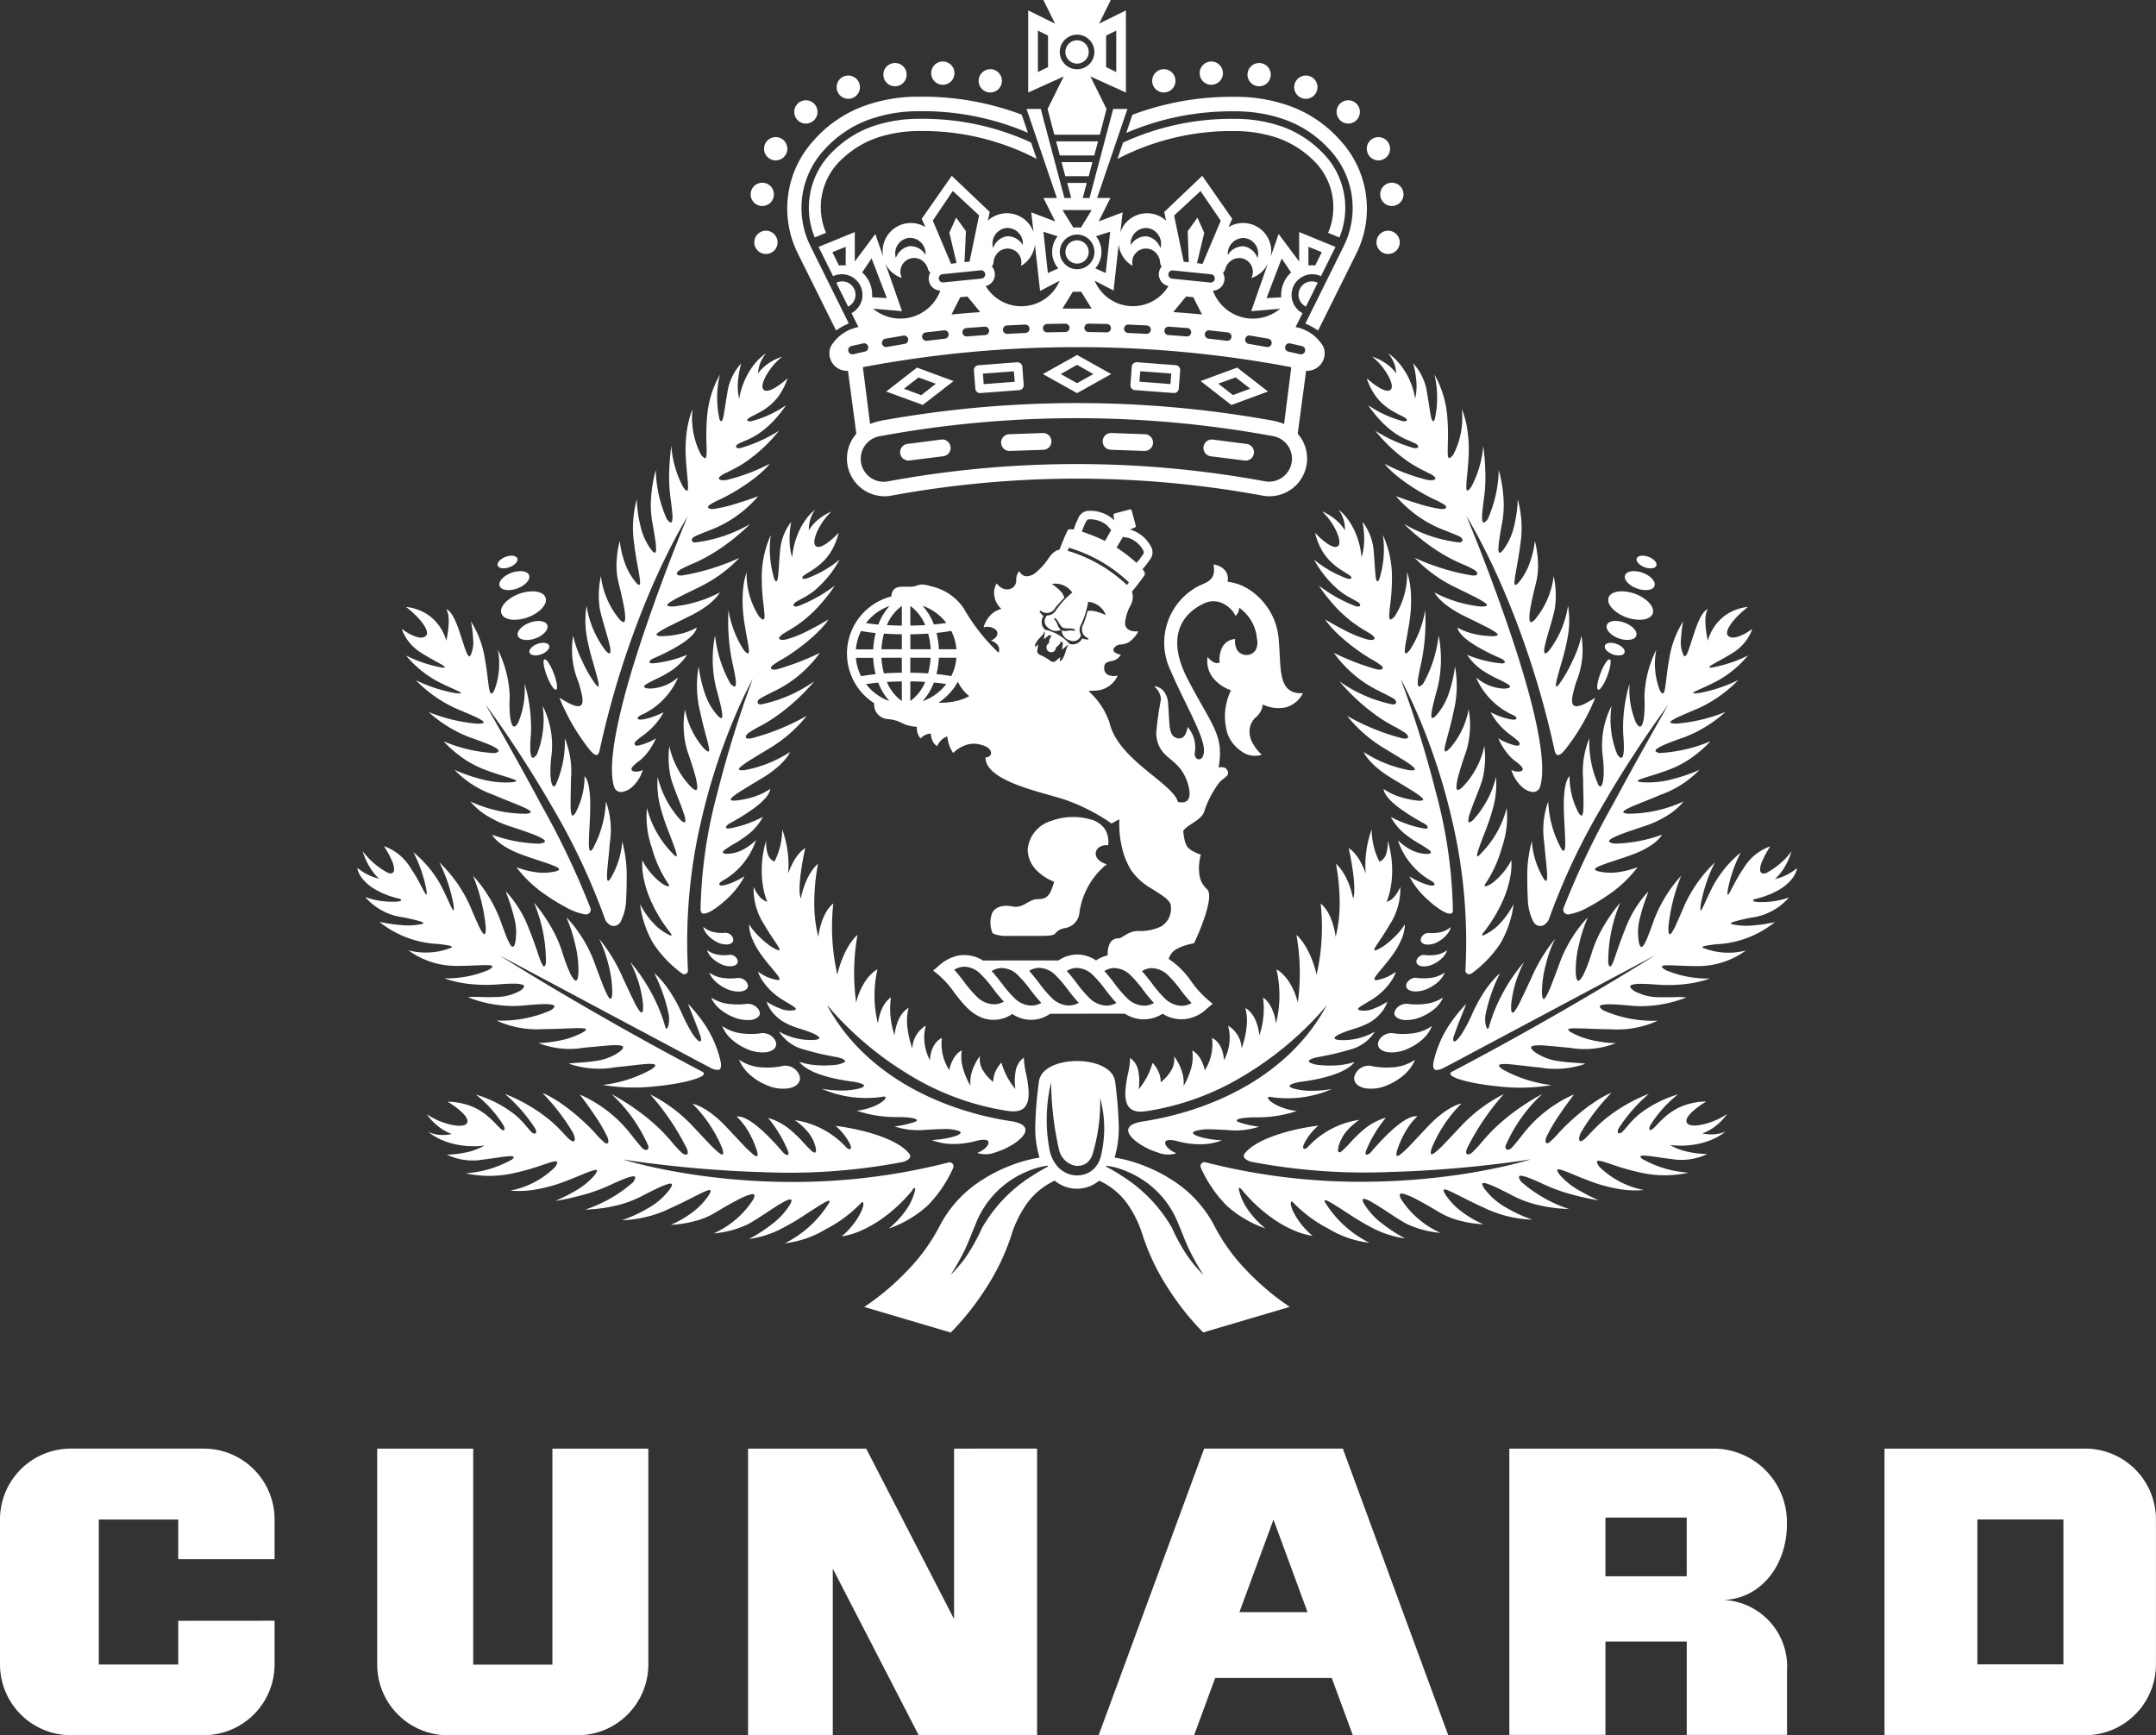
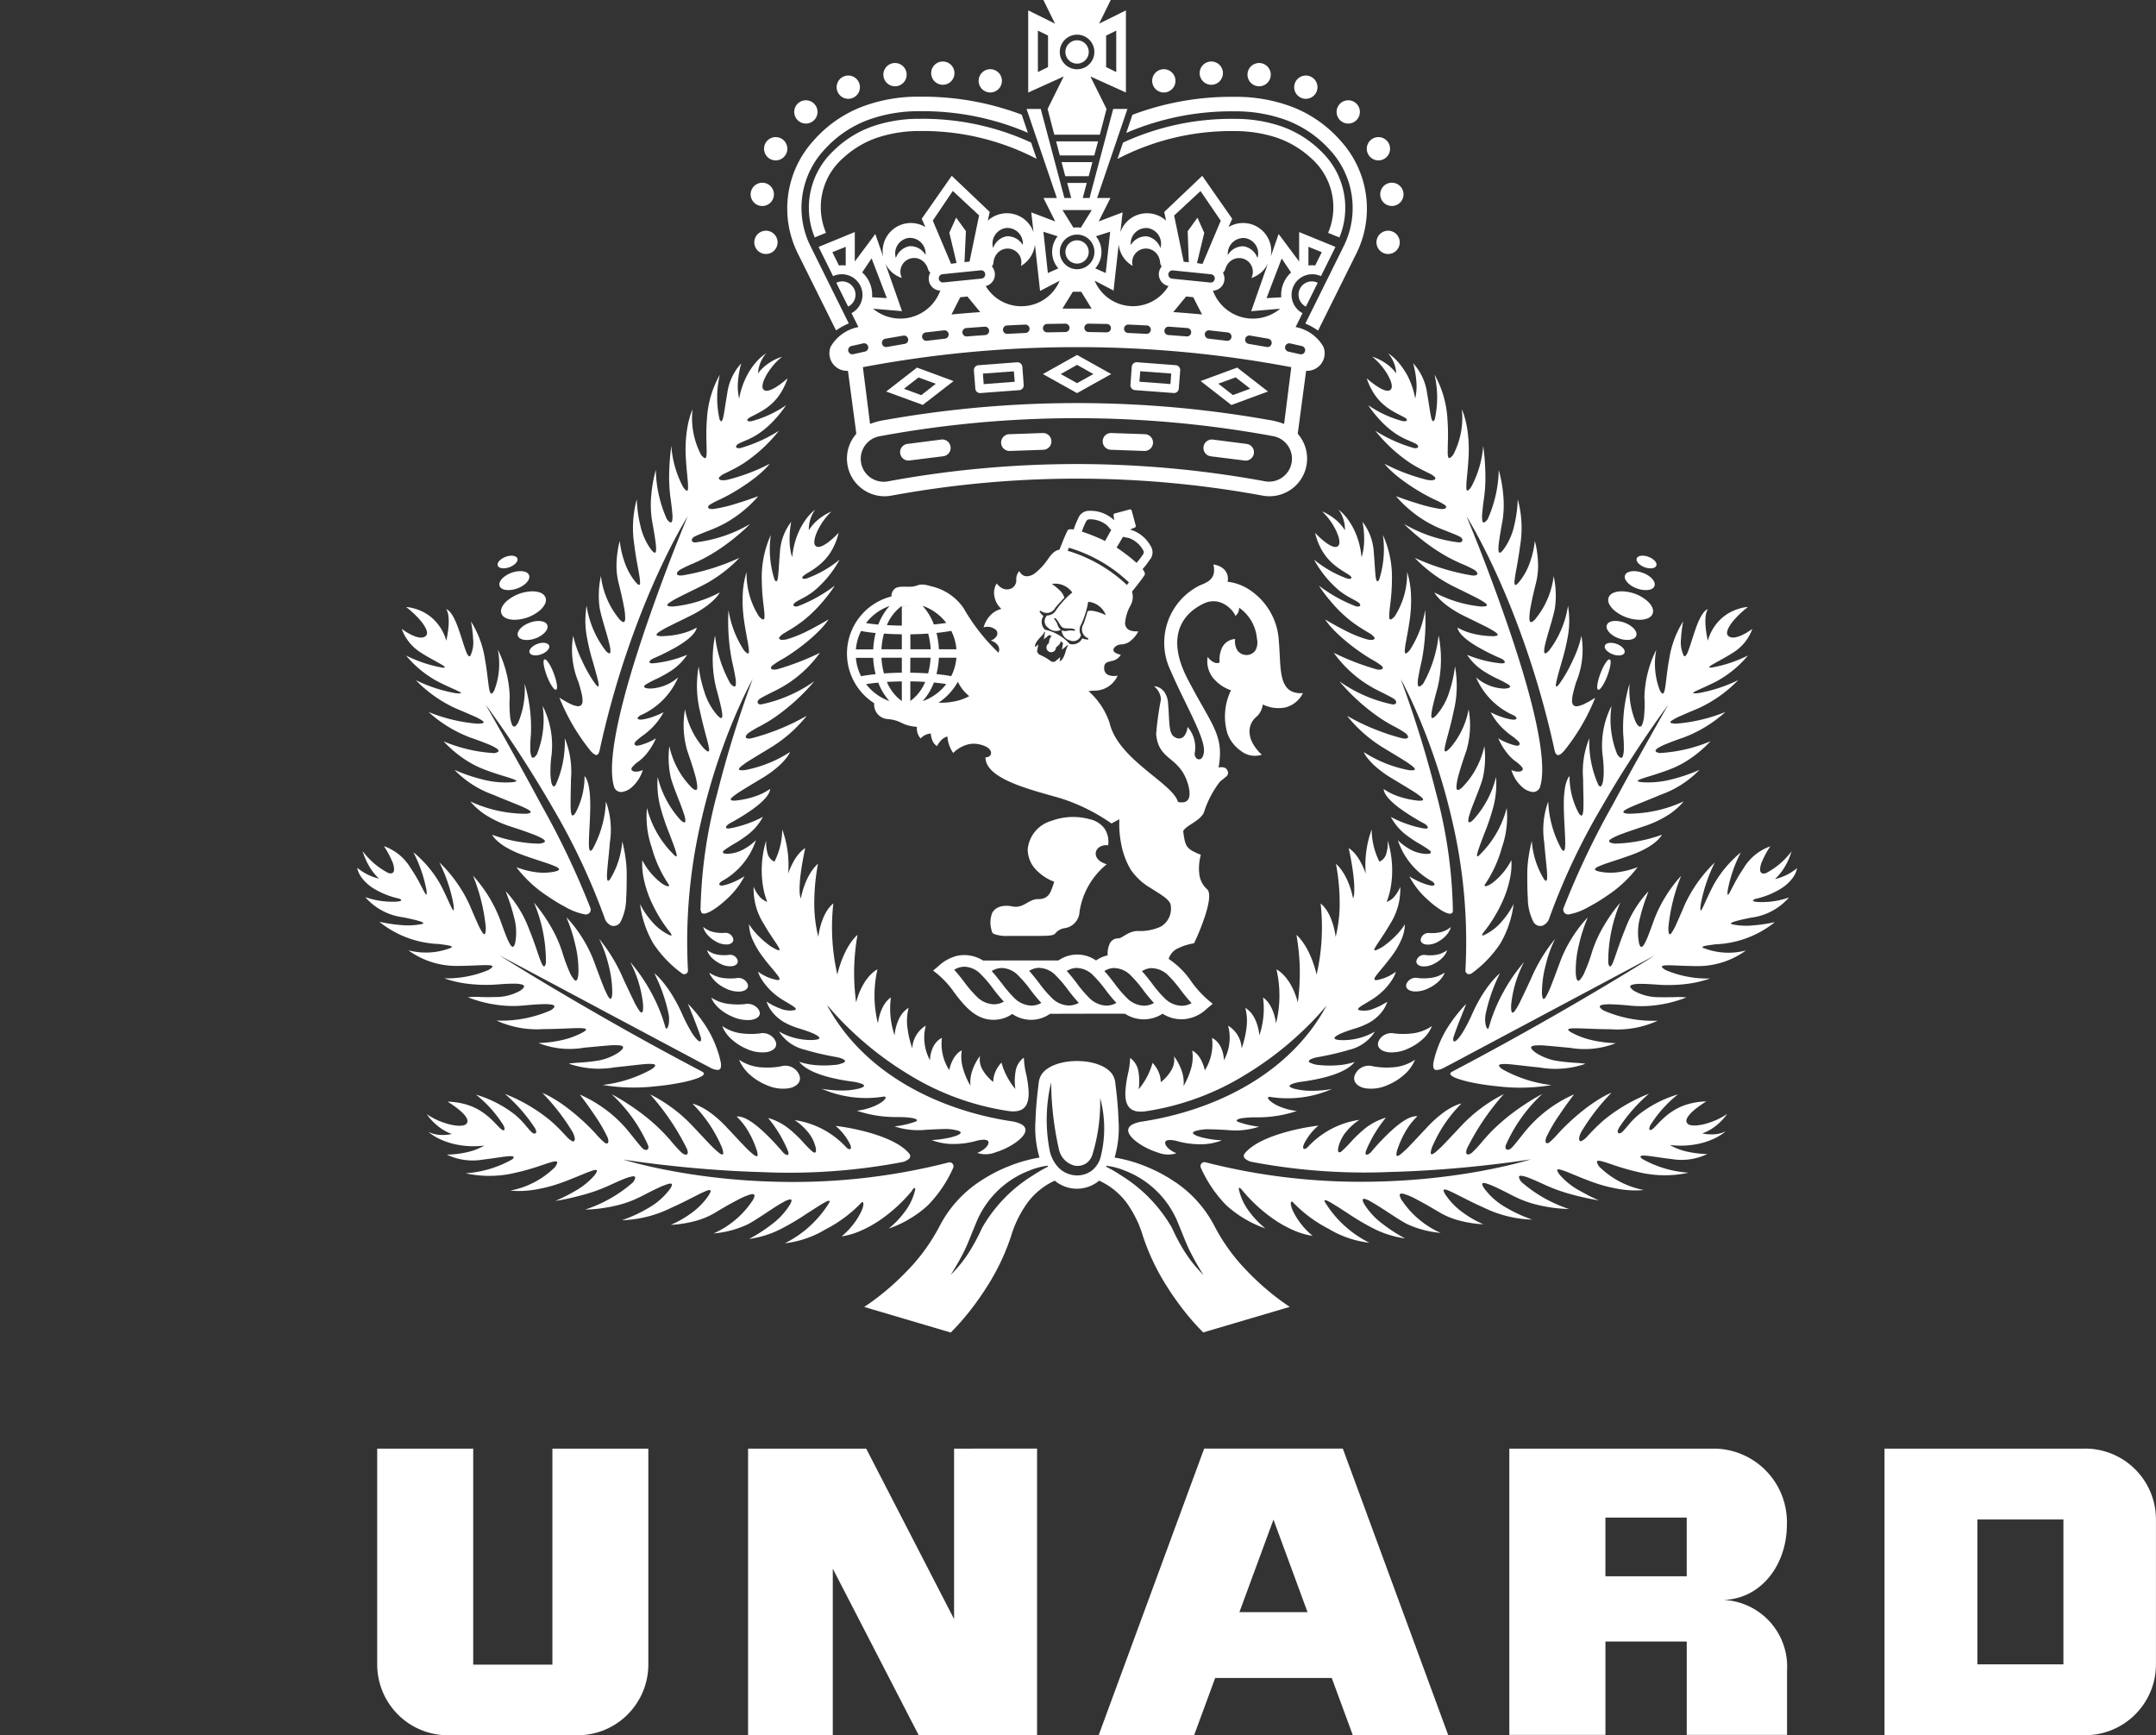
<svg xmlns="http://www.w3.org/2000/svg" width="117.073" height="94.236" viewBox="0 0 117.073 94.236">
  <rect x="0" y="0" width="117.073" height="94.236" fill="#333333" stroke="none" />
  <defs>
    <clipPath id="clip-path">
      <rect id="Rechteck_37" data-name="Rechteck 37" width="117.073" height="94.236" fill="none" />
    </clipPath>
  </defs>
  <g id="Logo" transform="translate(0 -1.364)">
    <g id="Gruppe_41" data-name="Gruppe 41" transform="translate(0 1.364)" clip-path="url(#clip-path)">
-       <path id="Pfad_154" data-name="Pfad 154" d="M9.678,1062.345v2.374H5.365v-7.874H9.678V1059H14.91v-2.174a3.845,3.845,0,0,0-3.837-3.832H3.837A3.845,3.845,0,0,0,0,1056.824v7.9a3.845,3.845,0,0,0,3.837,3.832h7.236a3.845,3.845,0,0,0,3.837-3.832v-2.383Z" transform="translate(0 -974.326)" fill="#fff" />
      <path id="Pfad_155" data-name="Pfad 155" d="M283.641,1053.037v11.731h-4.3v-11.731h-5.214v11.733a3.846,3.846,0,0,0,3.837,3.833h7.05a3.846,3.846,0,0,0,3.836-3.833v-11.733Z" transform="translate(-253.645 -974.368)" fill="#fff" />
      <path id="Pfad_156" data-name="Pfad 156" d="M554.9,1053.037v9.255l-4.772-9.255h-6.414V1068.6h4.6v-9.045l4.666,9.045h6.427v-15.566Z" transform="translate(-503.093 -974.368)" fill="#fff" />
      <path id="Pfad_157" data-name="Pfad 157" d="M812.353,1068.6h5.182l-5.725-15.564H804.28l-5.729,15.564h5.184l1.144-3.109h6.329Zm-6.159-6.682,1.85-5.027,1.85,5.027Z" transform="translate(-738.893 -974.368)" fill="#fff" />
      <path id="Pfad_158" data-name="Pfad 158" d="M1108.57,1061.256c2.1,0,3.553-1.852,3.553-4.108a3.991,3.991,0,0,0-3.836-4.11h-11.236v15.545h5.219v-5.07h4.415v5.07h5.446v-3.5a3.62,3.62,0,0,0-3.562-3.832m-6.3-4.47h4.415v3.188h-4.415Z" transform="translate(-1015.093 -974.368)" fill="#fff" />
      <path id="Pfad_159" data-name="Pfad 159" d="M1380.7,1053.037h-10.9V1068.6h10.9a3.847,3.847,0,0,0,3.839-3.833v-7.9a3.847,3.847,0,0,0-3.839-3.833m-1.186,11.719h-4.672v-7.87h4.672Z" transform="translate(-1267.469 -974.368)" fill="#fff" />
      <path id="Pfad_160" data-name="Pfad 160" d="M607.211,84.026l.639,1.275-1.3-.493.122,1.079a1.53,1.53,0,0,0-2.483-.628l.105-.474-2.064-1.962L600.6,85.156l.2.45a1.53,1.53,0,0,0-2.291,1.61l-.429-1.234-1.114,1.494q0-.8,0-1.6L595,86.684l.788,1.589a1.122,1.122,0,0,1,1,2.008l.376.755a2.212,2.212,0,0,0-1.509,1.071.953.953,0,0,0,.939,1.305q.228,1.709.456,3.418a2.044,2.044,0,0,0,1.908,3.36,55.54,55.54,0,0,1,20.153,0,2.044,2.044,0,0,0,1.907-3.36l.456-3.418a.953.953,0,0,0,.938-1.306,2.213,2.213,0,0,0-1.509-1.07l.376-.755a1.122,1.122,0,0,1,1-2.008l.788-1.589-1.972-.808q0,.8,0,1.6l-1.114-1.494-.43,1.234a1.53,1.53,0,0,0-2.291-1.61l.2-.45-1.627-2.333-2.064,1.962.1.474a1.53,1.53,0,0,0-2.482.628q.061-.54.122-1.079l-1.3.493.639-1.275h-.723l1.645-4.835h-.772l-1.284,4.835h-.37l.218-.818H608.5q.109.409.218.818h-.37l-1.284-4.835h-.771l1.645,4.835Zm-10.738,3.666a1.579,1.579,0,0,0-.367,0l-.357-.721.724-.293ZM621.6,86.677l.724.293-.358.721a1.576,1.576,0,0,0-.367,0Zm-16.42-1.02a.845.845,0,0,1,.909.923.975.975,0,0,0-.861-.475.96.96,0,0,0-.75.64.856.856,0,0,1,.7-1.088m-1.132,2.5a.225.225,0,0,1-.2.246l-2.071.21a.225.225,0,0,1-.046-.448l2.073-.21a.225.225,0,0,1,.246.2m4.989,3.972a62.267,62.267,0,0,1,11.631,1.088q-.194,1.541-.389,3.082a3.911,3.911,0,0,0-.847-.22,59.642,59.642,0,0,0-20.79,0,3.915,3.915,0,0,0-.847.22l-.389-3.082a62.267,62.267,0,0,1,11.631-1.088m-4.023-.94a.23.23,0,0,1,.215-.239l1-.047a.228.228,0,0,1,.019.455l-1,.049a.228.228,0,0,1-.237-.218m4.023-1.154q-.4,0-.792,0l.564-.914h.456l.564.914q-.4,0-.792,0m1.618.834a.23.23,0,0,1,.223.232.227.227,0,0,1-.23.225l-1-.018a.228.228,0,0,1,0-.455l1,.016m-2.232-.016a.228.228,0,0,1,0,.455l-1,.018a.228.228,0,0,1-.23-.225.23.23,0,0,1,.223-.232l1-.016m3.182.268a.228.228,0,0,1,.237-.218l1,.047a.23.23,0,0,1,.216.239.227.227,0,0,1-.237.218l-1-.049a.228.228,0,0,1-.218-.237m3.437-.031a.23.23,0,0,1,.209.244.227.227,0,0,1-.242.212l-1-.075a.227.227,0,1,1,.03-.454l1,.073m-.759-.865.694-.846.389.038.477.937q-.779-.073-1.559-.129m1.708,1.192a.228.228,0,0,1,.251-.2l1,.114a.23.23,0,0,1,.2.252.227.227,0,0,1-.251.2l-.994-.115a.228.228,0,0,1-.2-.251m2.19.27a.228.228,0,0,1,.262-.187l.989.17a.23.23,0,0,1,.184.263.227.227,0,0,1-.262.188l-.986-.171a.228.228,0,0,1-.187-.262m-19.724.245a.23.23,0,0,1,.185-.263l.989-.17a.228.228,0,0,1,.074.449l-.986.171a.228.228,0,0,1-.262-.188m2.178-.351a.23.23,0,0,1,.2-.252l1-.114a.228.228,0,0,1,.049.453l-.994.115a.227.227,0,0,1-.251-.2m3.428-.111-1,.075a.227.227,0,0,1-.242-.212.23.23,0,0,1,.209-.244l1-.073a.227.227,0,1,1,.03.454m-1.832-1.117.476-.937.389-.038.694.846q-.78.056-1.559.129m.071-6.709,1.428,1.329-.519,2.51-.274.026L603,85.826l-.531-.735-.369.823.393,1.644-.3.043-.991-2.346Zm-2.386,2.55a.856.856,0,0,1,.906.925.96.96,0,0,0-.863-.476.975.975,0,0,0-.748.639.845.845,0,0,1,.7-1.087m-.374,2.173a.746.746,0,0,1,1.126-.924.848.848,0,0,1,.288.429.4.4,0,0,0,.05.113.537.537,0,0,0,.079.1.651.651,0,0,0,.542.972,2.308,2.308,0,0,1-3.649.981l1.571.133-.909-2.594a1.519,1.519,0,0,0,.9.792m-2.155-.3.513-.765.825,2.157-.8-.045a1.64,1.64,0,0,0-.165-.86,1.6,1.6,0,0,0-.369-.487m-.483,4.441a.23.23,0,0,1-.273-.172.227.227,0,0,1,.17-.273l.622-.14a.228.228,0,1,1,.1.444l-.622.141m23.8,5.9a1.246,1.246,0,0,1-1.451,1,56.336,56.336,0,0,0-20.444,0,1.246,1.246,0,1,1-.452-2.45,58.831,58.831,0,0,1,21.348,0,1.246,1.246,0,0,1,1,1.451m.561-6.344a.227.227,0,0,1,.17.273.23.23,0,0,1-.272.172l-.622-.141a.228.228,0,1,1,.1-.444l.622.14m-1.1-4.76.513.765a1.6,1.6,0,0,0-.368.487,1.636,1.636,0,0,0-.165.86l-.8.045.825-2.157m-2.016-1.106a.845.845,0,0,1,.7,1.087.974.974,0,0,0-.748-.639.96.96,0,0,0-.863.476.856.856,0,0,1,.906-.925m-1.17,1.889a.547.547,0,0,0,.079-.1.4.4,0,0,0,.05-.113.848.848,0,0,1,.288-.429.746.746,0,0,1,1.126.924,1.518,1.518,0,0,0,.9-.792l-.909,2.594,1.571-.133a2.308,2.308,0,0,1-3.649-.981.651.651,0,0,0,.542-.972m-1.217-4.438,1.1,1.611-.991,2.346-.3-.043.394-1.644-.369-.823-.53.735.058,1.683-.275-.026-.519-2.51Zm-1.5,4.31,2.073.21a.225.225,0,1,1-.046.448l-2.071-.21a.225.225,0,1,1,.045-.448m-1.378-2.3a.857.857,0,0,1,.7,1.088.961.961,0,0,0-.75-.64.975.975,0,0,0-.861.475.845.845,0,0,1,.909-.923m-2.8.445.773-.245q-.12,1.12-.241,2.241l-.567-.252a1.358,1.358,0,0,0,.036-1.744m.954,2.967.281-2.521a1.518,1.518,0,0,0,.76,1.163.746.746,0,0,1,1.289-.678.848.848,0,0,1,.2.478.4.4,0,0,0,.026.12.506.506,0,0,0,.06.114A.65.65,0,0,0,614,88.807a2.251,2.251,0,0,1-4.009-.289l1.061.552m-2.013-4.386h.793l-.593.956a1.329,1.329,0,0,0-.4,0l-.593-.956Zm0,1.331a.94.94,0,1,1-.94.94.94.94,0,0,1,.94-.94M606.169,89.9a2.25,2.25,0,0,1-2.093-1.089.65.65,0,0,0,.336-1.061.516.516,0,0,0,.06-.114.4.4,0,0,0,.026-.12.847.847,0,0,1,.2-.478.746.746,0,0,1,1.289.678,1.518,1.518,0,0,0,.76-1.163q.14,1.261.28,2.521l1.062-.552a2.25,2.25,0,0,1-1.915,1.378m1.843-2.05-.567.252-.242-2.241.773.245a1.359,1.359,0,0,0,.036,1.744" transform="translate(-550.55 -73.275)" fill="#fff" />
-       <path id="Pfad_161" data-name="Pfad 161" d="M626.683,397.732a785.244,785.244,0,0,1,4.076-.005,1.867,1.867,0,0,0,2.042,0,1.9,1.9,0,0,0,1.242.288,2.03,2.03,0,0,0,1.152-.553l.33-.277a5.581,5.581,0,0,1-1.157-1.2,4.542,4.542,0,0,0-1.236-1.234.931.931,0,0,1,.562-.6,2.6,2.6,0,0,1,.4-.154c.068-.021.137-.039.207-.055q.076-.018.152-.032a.371.371,0,0,0,.057-.01,12.357,12.357,0,0,0,.584-1.445,5.48,5.48,0,0,0,.2-.753c.031-.175.1-.59-.087-.746a1.292,1.292,0,0,1-.417-.875,2.433,2.433,0,0,1,0-.5c.008-.082.02-.164.034-.246.011-.059.023-.118.038-.177a.28.28,0,0,0,.017-.065.138.138,0,0,0-.029-.01l-.078-.03-.106-.045c-.07-.031-.138-.066-.205-.1a.934.934,0,0,1-.349-.294,1.336,1.336,0,0,1-.129-.395c-.014-.068-.026-.137-.036-.205-.005-.034-.01-.069-.014-.1a.687.687,0,0,0-.012-.1c.124-.3.917-.549,1.124-1.016a5.354,5.354,0,0,1,.877-1.679c.1-.085.212-.164.311-.256a.255.255,0,0,0,.084-.355.268.268,0,0,0-.208-.157.531.531,0,0,0-.134-.012q-.034,0-.067.005a.364.364,0,0,1-.066.012c.319-1.787-.382-2.288-1.692-4.828s0-3.668.905-4.084a1.16,1.16,0,0,1,.985-.014,1.458,1.458,0,0,1,.419.283,1.219,1.219,0,0,1,.3.408.524.524,0,0,0,.195-.446,2.279,2.279,0,0,1,.97,1.677.918.918,0,0,1-.057.6.568.568,0,0,1-.5.294.594.594,0,0,1-.518-.275.961.961,0,0,1-.108-.593.851.851,0,0,0-.694.439,1.5,1.5,0,0,0-.147.833c-.252.128-.521-.126-.652-.3a1.459,1.459,0,0,0,.29,1.136,2.183,2.183,0,0,0,.978.678,3.233,3.233,0,0,0-.19,2.351,1.961,1.961,0,0,0,.729.939,1.21,1.21,0,0,0,1.135.206c-.009-.016-.025-.022-.037-.033-.033-.03-.064-.062-.095-.094s-.083-.09-.121-.138a2.21,2.21,0,0,1-.209-.3,1.352,1.352,0,0,1-.207-.694,1.031,1.031,0,0,1,.321-.752,1.066,1.066,0,0,0,.4-.717,1.944,1.944,0,0,0,1.231.162,1.48,1.48,0,0,0,.949-.775c-1.382.074-1.177-1.333-1.306-2.8a3.552,3.552,0,0,0-1.732-2.9,2.739,2.739,0,0,0-1.055-.352.709.709,0,0,0-.159-.641.85.85,0,0,0-.28-.2,1.234,1.234,0,0,0-.161-.06,1.185,1.185,0,0,0-.12-.029.148.148,0,0,1-.047-.008c.188.851-.4.981-.777,1.156a3.478,3.478,0,0,0-1.55,4.605c.764,1.792,1.881,3.631,1.813,4.406-.011.131-.055.364-.221.41a.2.2,0,0,1-.216-.085.334.334,0,0,1-.067-.233,1.694,1.694,0,0,0-.387-1.438.985.985,0,0,1-.174.489.372.372,0,0,1-.475.092c-.4-.171-.315-.774-.408-1.846a1.186,1.186,0,0,0-.2-.626.753.753,0,0,0-.4-.289.708.708,0,0,0-.117-.025l-.034,0s-.008,0-.012,0a.965.965,0,0,1,.375.713,16.851,16.851,0,0,0-.26,1.88c.126,1.441,1.207,1.194,1.686,2.589.191.563.27,1.262-.5,1.1-.291-1.033-3.244-2.28-3.719-4.305a3.969,3.969,0,0,0-1.137-1.711,2.206,2.206,0,0,1,.353-.029,1.37,1.37,0,0,0,1.227-.817.906.906,0,0,1-.481-.022.386.386,0,0,1-.251-.381c-.011-.3.162-.33.4-.39a.709.709,0,0,0,.506-.338.908.908,0,0,1-.311-.118.174.174,0,0,1-.028-.287.487.487,0,0,1,.364-.155,1.037,1.037,0,0,0,.388-.113,1.59,1.59,0,0,0,.537-.6c-.321.02-.7-.038-.723-.442a2.413,2.413,0,0,1,.269-.914.966.966,0,0,0,.109-.8s.539-.663.682-.9c.044-.073,0-.186-.109-.322a3.985,3.985,0,0,0,.386-.5.622.622,0,0,0,.063-.738,1.88,1.88,0,0,0-1.126-.914l.259-.108a.084.084,0,0,0,.048-.1l-.221-.824a.084.084,0,0,0-.1-.059l-.824.221a.083.083,0,0,0-.061.092l.036.276a1.88,1.88,0,0,0-1.351-.514.623.623,0,0,0-.607.423,4.054,4.054,0,0,0-.241.592c-.174-.026-.3-.014-.333.055-.17.339-.3.695-.441,1.043-.308.038-.522.371-.63.521a3.392,3.392,0,0,1-.687.747.781.781,0,0,1-.468.176.4.4,0,0,1-.236-.086.521.521,0,0,1-.121-.13c-.01-.015-.02-.031-.029-.048s-.015-.032-.009-.019a.657.657,0,0,0-.165.46.5.5,0,0,1-.192.439.552.552,0,0,1-.478.071.7.7,0,0,1-.218-.119.949.949,0,0,1-.093-.083c-.021-.022-.041-.044-.06-.068s-.01-.02-.021-.027a.957.957,0,0,0-.117.732,1.165,1.165,0,0,0,.37.648,1.219,1.219,0,0,0-.616.37,1.552,1.552,0,0,0-.349.635.7.7,0,0,1,.693.159.285.285,0,0,1-.009.348.605.605,0,0,1-.3.209.691.691,0,0,1,.374.236.409.409,0,0,1,.053.423A10.5,10.5,0,0,1,622,375.707a2.9,2.9,0,0,0-1.769-1.194c-.651-.2-.682-.021-.99.016s-.789-.054-.984.119a.513.513,0,0,0-.176.417,3.2,3.2,0,0,0-.939,5.8.783.783,0,0,0,.685.855c.88.077.721.35,1.634.429a.849.849,0,0,0,.037.34.88.88,0,0,0,.069.158.77.77,0,0,0,.047.072.589.589,0,0,0,.039.049l.011.012s0,0,0,0a.79.79,0,0,1,.552-.268,1.122,1.122,0,0,0,.091.385.71.71,0,0,0,.1.169.583.583,0,0,0,.07.071.441.441,0,0,0,.059.042l.017.009s0,0,.006,0,.008-.016.012-.024.022-.042.034-.062.035-.055.053-.082a1.077,1.077,0,0,1,.126-.149.721.721,0,0,1,.332-.2,1.827,1.827,0,0,0,.1.47,1.78,1.78,0,0,0,.093.221c.018.036.037.071.058.106s.031.05.048.074l.019.025c.013-.006.026-.027.035-.036.033-.031.067-.061.1-.09s.1-.075.151-.109a1.738,1.738,0,0,1,.331-.17,1.321,1.321,0,0,1,.733-.076c.9.159.824.719.4.719,0,1.218,2.658,1.8,4.118,2.234a10.236,10.236,0,0,1,2.726,1.357l.425-.232a5.694,5.694,0,0,0,.115,1.409,4.2,4.2,0,0,0,.5,1.322,3.345,3.345,0,0,0,1.1,1.015c.211.137.427.265.633.41.159.112.449.322.449.572a1.124,1.124,0,0,1-.537,1.1,2.7,2.7,0,0,1-1.256.242c-.517,0-.85.4-1.048.4a.5.5,0,0,0-.49.315,1.326,1.326,0,0,0-.1.607l-.042.01-.042.011-.042.012-.041.013-.041.014-.041.015-.04.016-.04.017-.039.018-.039.019-.039.02-.038.021-.038.021-.037.023-.036.023-.036.025a1.787,1.787,0,0,0-2.042,0,808.314,808.314,0,0,0-4.092.005,1.909,1.909,0,0,0-1.408-.258,2.308,2.308,0,0,0-1.028.571l-.279.234a4.915,4.915,0,0,1,1.157,1.2c.5.653,1.121,1.472,2.122,1.472a1.753,1.753,0,0,0,1.021-.32,1.787,1.787,0,0,0,2.049-.005m-8.713-22.148a3.177,3.177,0,0,0-.61,1.009c-.238-.022-.463-.049-.667-.082a2.738,2.738,0,0,1,1.277-.927m-1.545,1.358c.234.045.5.082.79.11a4.524,4.524,0,0,0-.131.888h-.94a2.67,2.67,0,0,1,.281-1m0,2.458a2.671,2.671,0,0,1-.282-1h.939a4.5,4.5,0,0,0,.131.889c-.287.029-.554.065-.788.11m.27.431c.2-.033.426-.06.663-.082a3.177,3.177,0,0,0,.605,1,2.735,2.735,0,0,1-1.268-.922m1.942.922a2.411,2.411,0,0,1-.81-1.039c.263-.015.535-.024.81-.028Zm0-1.538c-.331,0-.659.016-.971.037a4.061,4.061,0,0,1-.135-.851h1.106Zm0-1.274h-1.106a4.064,4.064,0,0,1,.135-.851c.312.021.64.033.971.037Zm0-1.285c-.275,0-.547-.012-.81-.028a2.418,2.418,0,0,1,.81-1.04Zm2.962,1.285h-.948a4.555,4.555,0,0,0-.131-.888c.292-.029.562-.066.8-.112a2.668,2.668,0,0,1,.281,1m0,.46a2.674,2.674,0,0,1-.283,1c-.236-.046-.505-.083-.8-.112a4.53,4.53,0,0,0,.131-.889Zm-.55-1.891c-.206.033-.433.061-.675.083a3.165,3.165,0,0,0-.615-1.014,2.738,2.738,0,0,1,1.29.931m-1.952-.92a2.416,2.416,0,0,1,.808,1.038c-.262.015-.534.024-.808.028Zm0,1.536c.33,0,.658-.016.969-.037a4.061,4.061,0,0,1,.135.851h-1.1Zm0,1.274h1.1a4.037,4.037,0,0,1-.135.851c-.312-.021-.639-.033-.969-.037Zm0,2.35v-1.065c.274,0,.546.013.808.028a2.412,2.412,0,0,1-.808,1.037m.668.006a3.173,3.173,0,0,0,.61-1.008c.241.022.467.05.671.083a2.738,2.738,0,0,1-1.281.926m1.72.017a3.791,3.791,0,0,1-.859.07,3.227,3.227,0,0,0,1.052-1.14,2.22,2.22,0,0,0,.618.781,2.74,2.74,0,0,1-.81.289m9.161-8.943a1.928,1.928,0,0,0,.279.059,1.054,1.054,0,0,1,.261.112,1.422,1.422,0,0,1,.542.545.207.207,0,0,1-.014.266,3.539,3.539,0,0,1-.335.434,9.674,9.674,0,0,0-1.082-.83l.35-.586m-2.018-.807c.064-.115.091-.137.225-.142a1.446,1.446,0,0,1,.736.2,1.024,1.024,0,0,1,.226.169,1.907,1.907,0,0,0,.189.21l-.335.6a10.047,10.047,0,0,0-1.259-.51,3.467,3.467,0,0,1,.217-.525m-.923,1.4a8.068,8.068,0,0,1,3.261,1.883l-.109.141a8.038,8.038,0,0,0-3.219-1.858l.067-.165m-.075,5.372c-.089.108-.111.454-.289.69-.055.073-.059.066-.139.1.012-.073.025-.147.037-.22l-.308.254h-.1a.188.188,0,0,1-.11-.039,2.816,2.816,0,0,0-.6-.347.188.188,0,0,1-.088-.075c-.016-.025-.035-.058-.055-.094q.032-.194.065-.389l-.17.14a.235.235,0,0,1,.021-.168c.115-.272.4-.463.453-.595l.028-.076.034.033q-.032.2-.065.39l.29-.238a.82.82,0,0,0,.16.063c-.076.015-.115.11-.134.168a1.1,1.1,0,0,0-.043.221.259.259,0,1,0,.387.223,1.105,1.105,0,0,0,.17-.148c.041-.045.1-.127.079-.2a1.123,1.123,0,0,0,.135.108c-.021.123-.041.247-.062.37l.3-.251c.017.006.034.008.051.013l-.053.063m1.133-.383a.8.8,0,0,1-.328-.063.576.576,0,0,1-.685.3,2.477,2.477,0,0,0-1.334-.771.576.576,0,0,1-.084-.742.8.8,0,0,1-.219-.253l.063-.039a.518.518,0,0,0,.8-.163c.171-.2.338-.39.49-.536a.864.864,0,0,0-.277-.426c-.062-.06-.127-.117-.194-.171q-.05-.041-.1-.08l-.076-.056a.18.18,0,0,1-.029-.02,1.137,1.137,0,0,1,1.106.466,4.692,4.692,0,0,0-.884.965.576.576,0,0,1-.485.284.428.428,0,0,0,.052.661.6.6,0,0,0,.7.115.5.5,0,0,1-.178-.26.883.883,0,0,0-.152-.28.139.139,0,0,1-.03-.044c-.008-.019-.015-.034,0-.05s.075.02.093.037c.134.126.231.4.362.477s.418.021.594.074c.024.007.084.025.079.063s-.021.026-.041.029a.137.137,0,0,1-.053,0,.883.883,0,0,0-.319.008.5.5,0,0,1-.315-.024.6.6,0,0,0,.448.545.429.429,0,0,0,.6-.285.577.577,0,0,1,0-.562,4.674,4.674,0,0,0,.393-1.249,1.137,1.137,0,0,1,.957.725c-.188-.09-.747-.322-.991-.21-.051.2-.131.445-.219.693a.518.518,0,0,0,.259.774c0,.025,0,.049,0,.074m3.479,17.843a1.3,1.3,0,0,1,.888.42,6.413,6.413,0,0,1,.652.766,9.081,9.081,0,0,0,.589.71,1.1,1.1,0,0,1-.551.145,1.358,1.358,0,0,1-.928-.427,6.391,6.391,0,0,1-.68-.8c-.172-.223-.344-.445-.536-.653a1.038,1.038,0,0,1,.566-.167m-2.042,0a1.3,1.3,0,0,1,.888.42,6.4,6.4,0,0,1,.652.766,9.07,9.07,0,0,0,.589.71,1.1,1.1,0,0,1-.551.145,1.357,1.357,0,0,1-.928-.427,6.383,6.383,0,0,1-.68-.8c-.172-.223-.343-.445-.535-.653a1.038,1.038,0,0,1,.566-.167m-2.042,0a1.3,1.3,0,0,1,.888.42,6.484,6.484,0,0,1,.652.766,9.007,9.007,0,0,0,.589.711,1.1,1.1,0,0,1-.551.145,1.358,1.358,0,0,1-.928-.426,6.387,6.387,0,0,1-.68-.8c-.172-.223-.344-.445-.535-.653a1.037,1.037,0,0,1,.566-.167m-2.042,0a1.3,1.3,0,0,1,.888.42,6.46,6.46,0,0,1,.652.767,9.061,9.061,0,0,0,.588.71,1.1,1.1,0,0,1-.551.145,1.359,1.359,0,0,1-.928-.426,6.408,6.408,0,0,1-.68-.8c-.172-.223-.344-.445-.536-.653a1.038,1.038,0,0,1,.566-.167m-2.491,1.98a1.358,1.358,0,0,1-.928-.426,6.375,6.375,0,0,1-.68-.795c-.172-.223-.344-.446-.536-.653a1.037,1.037,0,0,1,.566-.167,1.3,1.3,0,0,1,.888.42,6.446,6.446,0,0,1,.652.766,9.029,9.029,0,0,0,.589.711,1.1,1.1,0,0,1-.551.144m.426-1.151c-.172-.223-.344-.445-.535-.653a1.036,1.036,0,0,1,.566-.167,1.3,1.3,0,0,1,.888.42,6.474,6.474,0,0,1,.652.766,9,9,0,0,0,.589.71,1.1,1.1,0,0,1-.551.145,1.358,1.358,0,0,1-.928-.426,6.431,6.431,0,0,1-.68-.8" transform="translate(-569.672 -342.676)" fill="#fff" />
+       <path id="Pfad_161" data-name="Pfad 161" d="M626.683,397.732a785.244,785.244,0,0,1,4.076-.005,1.867,1.867,0,0,0,2.042,0,1.9,1.9,0,0,0,1.242.288,2.03,2.03,0,0,0,1.152-.553l.33-.277a5.581,5.581,0,0,1-1.157-1.2,4.542,4.542,0,0,0-1.236-1.234.931.931,0,0,1,.562-.6,2.6,2.6,0,0,1,.4-.154c.068-.021.137-.039.207-.055q.076-.018.152-.032a.371.371,0,0,0,.057-.01,12.357,12.357,0,0,0,.584-1.445,5.48,5.48,0,0,0,.2-.753c.031-.175.1-.59-.087-.746a1.292,1.292,0,0,1-.417-.875,2.433,2.433,0,0,1,0-.5c.008-.082.02-.164.034-.246.011-.059.023-.118.038-.177a.28.28,0,0,0,.017-.065.138.138,0,0,0-.029-.01l-.078-.03-.106-.045c-.07-.031-.138-.066-.205-.1a.934.934,0,0,1-.349-.294,1.336,1.336,0,0,1-.129-.395c-.014-.068-.026-.137-.036-.205-.005-.034-.01-.069-.014-.1a.687.687,0,0,0-.012-.1c.124-.3.917-.549,1.124-1.016a5.354,5.354,0,0,1,.877-1.679c.1-.085.212-.164.311-.256a.255.255,0,0,0,.084-.355.268.268,0,0,0-.208-.157.531.531,0,0,0-.134-.012q-.034,0-.067.005a.364.364,0,0,1-.066.012c.319-1.787-.382-2.288-1.692-4.828s0-3.668.905-4.084a1.16,1.16,0,0,1,.985-.014,1.458,1.458,0,0,1,.419.283,1.219,1.219,0,0,1,.3.408.524.524,0,0,0,.195-.446,2.279,2.279,0,0,1,.97,1.677.918.918,0,0,1-.057.6.568.568,0,0,1-.5.294.594.594,0,0,1-.518-.275.961.961,0,0,1-.108-.593.851.851,0,0,0-.694.439,1.5,1.5,0,0,0-.147.833c-.252.128-.521-.126-.652-.3a1.459,1.459,0,0,0,.29,1.136,2.183,2.183,0,0,0,.978.678,3.233,3.233,0,0,0-.19,2.351,1.961,1.961,0,0,0,.729.939,1.21,1.21,0,0,0,1.135.206c-.009-.016-.025-.022-.037-.033-.033-.03-.064-.062-.095-.094s-.083-.09-.121-.138a2.21,2.21,0,0,1-.209-.3,1.352,1.352,0,0,1-.207-.694,1.031,1.031,0,0,1,.321-.752,1.066,1.066,0,0,0,.4-.717,1.944,1.944,0,0,0,1.231.162,1.48,1.48,0,0,0,.949-.775c-1.382.074-1.177-1.333-1.306-2.8a3.552,3.552,0,0,0-1.732-2.9,2.739,2.739,0,0,0-1.055-.352.709.709,0,0,0-.159-.641.85.85,0,0,0-.28-.2,1.234,1.234,0,0,0-.161-.06,1.185,1.185,0,0,0-.12-.029.148.148,0,0,1-.047-.008c.188.851-.4.981-.777,1.156a3.478,3.478,0,0,0-1.55,4.605c.764,1.792,1.881,3.631,1.813,4.406-.011.131-.055.364-.221.41a.2.2,0,0,1-.216-.085.334.334,0,0,1-.067-.233,1.694,1.694,0,0,0-.387-1.438.985.985,0,0,1-.174.489.372.372,0,0,1-.475.092c-.4-.171-.315-.774-.408-1.846a1.186,1.186,0,0,0-.2-.626.753.753,0,0,0-.4-.289.708.708,0,0,0-.117-.025l-.034,0s-.008,0-.012,0a.965.965,0,0,1,.375.713,16.851,16.851,0,0,0-.26,1.88c.126,1.441,1.207,1.194,1.686,2.589.191.563.27,1.262-.5,1.1-.291-1.033-3.244-2.28-3.719-4.305a3.969,3.969,0,0,0-1.137-1.711,2.206,2.206,0,0,1,.353-.029,1.37,1.37,0,0,0,1.227-.817.906.906,0,0,1-.481-.022.386.386,0,0,1-.251-.381c-.011-.3.162-.33.4-.39a.709.709,0,0,0,.506-.338.908.908,0,0,1-.311-.118.174.174,0,0,1-.028-.287.487.487,0,0,1,.364-.155,1.037,1.037,0,0,0,.388-.113,1.59,1.59,0,0,0,.537-.6c-.321.02-.7-.038-.723-.442a2.413,2.413,0,0,1,.269-.914.966.966,0,0,0,.109-.8s.539-.663.682-.9c.044-.073,0-.186-.109-.322a3.985,3.985,0,0,0,.386-.5.622.622,0,0,0,.063-.738,1.88,1.88,0,0,0-1.126-.914l.259-.108a.084.084,0,0,0,.048-.1l-.221-.824a.084.084,0,0,0-.1-.059l-.824.221a.083.083,0,0,0-.061.092l.036.276a1.88,1.88,0,0,0-1.351-.514.623.623,0,0,0-.607.423,4.054,4.054,0,0,0-.241.592c-.174-.026-.3-.014-.333.055-.17.339-.3.695-.441,1.043-.308.038-.522.371-.63.521a3.392,3.392,0,0,1-.687.747.781.781,0,0,1-.468.176.4.4,0,0,1-.236-.086.521.521,0,0,1-.121-.13c-.01-.015-.02-.031-.029-.048s-.015-.032-.009-.019a.657.657,0,0,0-.165.46.5.5,0,0,1-.192.439.552.552,0,0,1-.478.071.7.7,0,0,1-.218-.119.949.949,0,0,1-.093-.083c-.021-.022-.041-.044-.06-.068s-.01-.02-.021-.027a.957.957,0,0,0-.117.732,1.165,1.165,0,0,0,.37.648,1.219,1.219,0,0,0-.616.37,1.552,1.552,0,0,0-.349.635.7.7,0,0,1,.693.159.285.285,0,0,1-.009.348.605.605,0,0,1-.3.209.691.691,0,0,1,.374.236.409.409,0,0,1,.053.423A10.5,10.5,0,0,1,622,375.707a2.9,2.9,0,0,0-1.769-1.194c-.651-.2-.682-.021-.99.016s-.789-.054-.984.119a.513.513,0,0,0-.176.417,3.2,3.2,0,0,0-.939,5.8.783.783,0,0,0,.685.855c.88.077.721.35,1.634.429a.849.849,0,0,0,.037.34.88.88,0,0,0,.069.158.77.77,0,0,0,.047.072.589.589,0,0,0,.039.049l.011.012s0,0,0,0a.79.79,0,0,1,.552-.268,1.122,1.122,0,0,0,.091.385.71.71,0,0,0,.1.169.583.583,0,0,0,.07.071.441.441,0,0,0,.059.042l.017.009s0,0,.006,0,.008-.016.012-.024.022-.042.034-.062.035-.055.053-.082a1.077,1.077,0,0,1,.126-.149.721.721,0,0,1,.332-.2,1.827,1.827,0,0,0,.1.47,1.78,1.78,0,0,0,.093.221c.018.036.037.071.058.106s.031.05.048.074l.019.025c.013-.006.026-.027.035-.036.033-.031.067-.061.1-.09s.1-.075.151-.109a1.738,1.738,0,0,1,.331-.17,1.321,1.321,0,0,1,.733-.076c.9.159.824.719.4.719,0,1.218,2.658,1.8,4.118,2.234a10.236,10.236,0,0,1,2.726,1.357l.425-.232a5.694,5.694,0,0,0,.115,1.409,4.2,4.2,0,0,0,.5,1.322,3.345,3.345,0,0,0,1.1,1.015c.211.137.427.265.633.41.159.112.449.322.449.572a1.124,1.124,0,0,1-.537,1.1,2.7,2.7,0,0,1-1.256.242c-.517,0-.85.4-1.048.4a.5.5,0,0,0-.49.315,1.326,1.326,0,0,0-.1.607l-.042.01-.042.011-.042.012-.041.013-.041.014-.041.015-.04.016-.04.017-.039.018-.039.019-.039.02-.038.021-.038.021-.037.023-.036.023-.036.025a1.787,1.787,0,0,0-2.042,0,808.314,808.314,0,0,0-4.092.005,1.909,1.909,0,0,0-1.408-.258,2.308,2.308,0,0,0-1.028.571l-.279.234a4.915,4.915,0,0,1,1.157,1.2c.5.653,1.121,1.472,2.122,1.472a1.753,1.753,0,0,0,1.021-.32,1.787,1.787,0,0,0,2.049-.005m-8.713-22.148a3.177,3.177,0,0,0-.61,1.009c-.238-.022-.463-.049-.667-.082a2.738,2.738,0,0,1,1.277-.927m-1.545,1.358c.234.045.5.082.79.11a4.524,4.524,0,0,0-.131.888h-.94a2.67,2.67,0,0,1,.281-1m0,2.458a2.671,2.671,0,0,1-.282-1h.939a4.5,4.5,0,0,0,.131.889c-.287.029-.554.065-.788.11m.27.431c.2-.033.426-.06.663-.082a3.177,3.177,0,0,0,.605,1,2.735,2.735,0,0,1-1.268-.922m1.942.922a2.411,2.411,0,0,1-.81-1.039c.263-.015.535-.024.81-.028Zm0-1.538c-.331,0-.659.016-.971.037a4.061,4.061,0,0,1-.135-.851h1.106Zm0-1.274h-1.106a4.064,4.064,0,0,1,.135-.851c.312.021.64.033.971.037Zm0-1.285c-.275,0-.547-.012-.81-.028a2.418,2.418,0,0,1,.81-1.04Zm2.962,1.285h-.948a4.555,4.555,0,0,0-.131-.888c.292-.029.562-.066.8-.112a2.668,2.668,0,0,1,.281,1m0,.46a2.674,2.674,0,0,1-.283,1c-.236-.046-.505-.083-.8-.112a4.53,4.53,0,0,0,.131-.889Zm-.55-1.891c-.206.033-.433.061-.675.083a3.165,3.165,0,0,0-.615-1.014,2.738,2.738,0,0,1,1.29.931m-1.952-.92c-.262.015-.534.024-.808.028Zm0,1.536c.33,0,.658-.016.969-.037a4.061,4.061,0,0,1,.135.851h-1.1Zm0,1.274h1.1a4.037,4.037,0,0,1-.135.851c-.312-.021-.639-.033-.969-.037Zm0,2.35v-1.065c.274,0,.546.013.808.028a2.412,2.412,0,0,1-.808,1.037m.668.006a3.173,3.173,0,0,0,.61-1.008c.241.022.467.05.671.083a2.738,2.738,0,0,1-1.281.926m1.72.017a3.791,3.791,0,0,1-.859.07,3.227,3.227,0,0,0,1.052-1.14,2.22,2.22,0,0,0,.618.781,2.74,2.74,0,0,1-.81.289m9.161-8.943a1.928,1.928,0,0,0,.279.059,1.054,1.054,0,0,1,.261.112,1.422,1.422,0,0,1,.542.545.207.207,0,0,1-.014.266,3.539,3.539,0,0,1-.335.434,9.674,9.674,0,0,0-1.082-.83l.35-.586m-2.018-.807c.064-.115.091-.137.225-.142a1.446,1.446,0,0,1,.736.2,1.024,1.024,0,0,1,.226.169,1.907,1.907,0,0,0,.189.21l-.335.6a10.047,10.047,0,0,0-1.259-.51,3.467,3.467,0,0,1,.217-.525m-.923,1.4a8.068,8.068,0,0,1,3.261,1.883l-.109.141a8.038,8.038,0,0,0-3.219-1.858l.067-.165m-.075,5.372c-.089.108-.111.454-.289.69-.055.073-.059.066-.139.1.012-.073.025-.147.037-.22l-.308.254h-.1a.188.188,0,0,1-.11-.039,2.816,2.816,0,0,0-.6-.347.188.188,0,0,1-.088-.075c-.016-.025-.035-.058-.055-.094q.032-.194.065-.389l-.17.14a.235.235,0,0,1,.021-.168c.115-.272.4-.463.453-.595l.028-.076.034.033q-.032.2-.065.39l.29-.238a.82.82,0,0,0,.16.063c-.076.015-.115.11-.134.168a1.1,1.1,0,0,0-.043.221.259.259,0,1,0,.387.223,1.105,1.105,0,0,0,.17-.148c.041-.045.1-.127.079-.2a1.123,1.123,0,0,0,.135.108c-.021.123-.041.247-.062.37l.3-.251c.017.006.034.008.051.013l-.053.063m1.133-.383a.8.8,0,0,1-.328-.063.576.576,0,0,1-.685.3,2.477,2.477,0,0,0-1.334-.771.576.576,0,0,1-.084-.742.8.8,0,0,1-.219-.253l.063-.039a.518.518,0,0,0,.8-.163c.171-.2.338-.39.49-.536a.864.864,0,0,0-.277-.426c-.062-.06-.127-.117-.194-.171q-.05-.041-.1-.08l-.076-.056a.18.18,0,0,1-.029-.02,1.137,1.137,0,0,1,1.106.466,4.692,4.692,0,0,0-.884.965.576.576,0,0,1-.485.284.428.428,0,0,0,.052.661.6.6,0,0,0,.7.115.5.5,0,0,1-.178-.26.883.883,0,0,0-.152-.28.139.139,0,0,1-.03-.044c-.008-.019-.015-.034,0-.05s.075.02.093.037c.134.126.231.4.362.477s.418.021.594.074c.024.007.084.025.079.063s-.021.026-.041.029a.137.137,0,0,1-.053,0,.883.883,0,0,0-.319.008.5.5,0,0,1-.315-.024.6.6,0,0,0,.448.545.429.429,0,0,0,.6-.285.577.577,0,0,1,0-.562,4.674,4.674,0,0,0,.393-1.249,1.137,1.137,0,0,1,.957.725c-.188-.09-.747-.322-.991-.21-.051.2-.131.445-.219.693a.518.518,0,0,0,.259.774c0,.025,0,.049,0,.074m3.479,17.843a1.3,1.3,0,0,1,.888.42,6.413,6.413,0,0,1,.652.766,9.081,9.081,0,0,0,.589.71,1.1,1.1,0,0,1-.551.145,1.358,1.358,0,0,1-.928-.427,6.391,6.391,0,0,1-.68-.8c-.172-.223-.344-.445-.536-.653a1.038,1.038,0,0,1,.566-.167m-2.042,0a1.3,1.3,0,0,1,.888.42,6.4,6.4,0,0,1,.652.766,9.07,9.07,0,0,0,.589.71,1.1,1.1,0,0,1-.551.145,1.357,1.357,0,0,1-.928-.427,6.383,6.383,0,0,1-.68-.8c-.172-.223-.343-.445-.535-.653a1.038,1.038,0,0,1,.566-.167m-2.042,0a1.3,1.3,0,0,1,.888.42,6.484,6.484,0,0,1,.652.766,9.007,9.007,0,0,0,.589.711,1.1,1.1,0,0,1-.551.145,1.358,1.358,0,0,1-.928-.426,6.387,6.387,0,0,1-.68-.8c-.172-.223-.344-.445-.535-.653a1.037,1.037,0,0,1,.566-.167m-2.042,0a1.3,1.3,0,0,1,.888.42,6.46,6.46,0,0,1,.652.767,9.061,9.061,0,0,0,.588.71,1.1,1.1,0,0,1-.551.145,1.359,1.359,0,0,1-.928-.426,6.408,6.408,0,0,1-.68-.8c-.172-.223-.344-.445-.536-.653a1.038,1.038,0,0,1,.566-.167m-2.491,1.98a1.358,1.358,0,0,1-.928-.426,6.375,6.375,0,0,1-.68-.795c-.172-.223-.344-.446-.536-.653a1.037,1.037,0,0,1,.566-.167,1.3,1.3,0,0,1,.888.42,6.446,6.446,0,0,1,.652.766,9.029,9.029,0,0,0,.589.711,1.1,1.1,0,0,1-.551.144m.426-1.151c-.172-.223-.344-.445-.535-.653a1.036,1.036,0,0,1,.566-.167,1.3,1.3,0,0,1,.888.42,6.474,6.474,0,0,1,.652.766,9,9,0,0,0,.589.71,1.1,1.1,0,0,1-.551.145,1.358,1.358,0,0,1-.928-.426,6.431,6.431,0,0,1-.68-.8" transform="translate(-569.672 -342.676)" fill="#fff" />
      <path id="Pfad_162" data-name="Pfad 162" d="M692.889,547.45h0c.005.007,0,0,0,0" transform="translate(-641.125 -506.552)" fill="#fff" />
      <path id="Pfad_163" data-name="Pfad 163" d="M608.9,204.952a.722.722,0,0,0-.968-.326l.642,1.294a.722.722,0,0,0,.326-.968" transform="translate(-562.52 -189.269)" fill="#fff" />
      <path id="Pfad_164" data-name="Pfad 164" d="M943.906,204.952a.722.722,0,0,0,.326.968l.641-1.294a.722.722,0,0,0-.968.326" transform="translate(-873.32 -189.269)" fill="#fff" />
      <path id="Pfad_165" data-name="Pfad 165" d="M656.724,319.493l-1.813.233a.454.454,0,1,0,.113.9l1.81-.227a.457.457,0,0,0-.11-.908" transform="translate(-605.616 -295.622)" fill="#fff" />
      <path id="Pfad_166" data-name="Pfad 166" d="M729.914,314.771l-1.822.064a.455.455,0,0,0,.032.91l1.822-.064a.455.455,0,0,0-.032-.91" transform="translate(-673.292 -291.255)" fill="#fff" />
      <path id="Pfad_167" data-name="Pfad 167" d="M877.063,319.727l-1.814-.233a.457.457,0,0,0-.11.908l1.81.227a.454.454,0,1,0,.113-.9" transform="translate(-809.388 -295.622)" fill="#fff" />
      <path id="Pfad_168" data-name="Pfad 168" d="M803.78,314.833l-1.822-.064a.455.455,0,0,0-.031.91l1.822.064a.455.455,0,0,0,.032-.91" transform="translate(-741.61 -291.254)" fill="#fff" />
      <path id="Pfad_169" data-name="Pfad 169" d="M708.237,265l2.105-.157a.264.264,0,0,0,.242-.282q-.036-.495-.073-.99a.268.268,0,0,0-.282-.242l-2.106.16a.269.269,0,0,0-.243.283q.039.494.078.987a.258.258,0,0,0,.279.242m1.813-1.182.048.568-1.687.129-.041-.572Z" transform="translate(-654.996 -243.655)" fill="#fff" />
      <path id="Pfad_170" data-name="Pfad 170" d="M821.884,264.841l2.105.157a.258.258,0,0,0,.279-.242q.039-.493.078-.987a.269.269,0,0,0-.243-.283l-2.106-.16a.269.269,0,0,0-.282.242q-.036.495-.072.99a.264.264,0,0,0,.242.282m.292-1.025,1.68.125-.041.572-1.687-.129Z" transform="translate(-760.259 -243.655)" fill="#fff" />
      <path id="Pfad_171" data-name="Pfad 171" d="M589.742,88.459a5.178,5.178,0,0,1,1.929-1.113,7.28,7.28,0,0,1,2.212-.326,13.377,13.377,0,0,1,6.336,1.512l-.3-.885a14.034,14.034,0,0,0-6.044-1.29,7.756,7.756,0,0,0-2.521.395,5.711,5.711,0,0,0-2.16,1.336,4.24,4.24,0,0,0-1.025,4.71l.613-.251a3.544,3.544,0,0,1,.96-4.087" transform="translate(-543.928 -79.905)" fill="#fff" />
      <path id="Pfad_172" data-name="Pfad 172" d="M572.669,78.771l2.1,4.228a3.683,3.683,0,0,1,.691-.381l-2.081-4.2a4.647,4.647,0,0,1,.8-5.284,6.015,6.015,0,0,1,2.341-1.572,7.982,7.982,0,0,1,2.793-.469,14.448,14.448,0,0,1,5.872,1.172l-.334-.984a15.235,15.235,0,0,0-5.547-.976,8.565,8.565,0,0,0-3.17.562,6.716,6.716,0,0,0-2.616,1.856,5.467,5.467,0,0,0-.848,6.047" transform="translate(-529.37 -65.054)" fill="#fff" />
      <path id="Pfad_173" data-name="Pfad 173" d="M824.292,92.8a4.24,4.24,0,0,0-1.025-4.71,5.713,5.713,0,0,0-2.16-1.336,7.755,7.755,0,0,0-2.52-.395,14.034,14.034,0,0,0-6.045,1.29l-.3.885a13.375,13.375,0,0,1,6.336-1.512,7.281,7.281,0,0,1,2.212.326,5.184,5.184,0,0,1,1.929,1.114,3.544,3.544,0,0,1,.96,4.087l.613.251" transform="translate(-751.561 -79.904)" fill="#fff" />
      <path id="Pfad_174" data-name="Pfad 174" d="M824.5,71.1a7.978,7.978,0,0,1,2.792.469,6.015,6.015,0,0,1,2.341,1.572,4.647,4.647,0,0,1,.8,5.284l-2.081,4.2a3.7,3.7,0,0,1,.691.381l2.1-4.228a5.467,5.467,0,0,0-.849-6.047,6.718,6.718,0,0,0-2.616-1.856,8.567,8.567,0,0,0-3.17-.562,15.237,15.237,0,0,0-5.547.976l-.334.984A14.452,14.452,0,0,1,824.5,71.1" transform="translate(-757.47 -65.054)" fill="#fff" />
      <path id="Pfad_175" data-name="Pfad 175" d="M677.457,45.963a.632.632,0,1,0-.632-.632.632.632,0,0,0,.632.632" transform="translate(-626.261 -41.359)" fill="#fff" />
      <path id="Pfad_176" data-name="Pfad 176" d="M577.929,74.156a.632.632,0,1,0-.632-.632.632.632,0,0,0,.632.632" transform="translate(-534.169 -67.446)" fill="#fff" />
      <path id="Pfad_177" data-name="Pfad 177" d="M555.988,100.922a.632.632,0,1,0-.632-.632.632.632,0,0,0,.632.632" transform="translate(-513.867 -92.212)" fill="#fff" />
      <path id="Pfad_178" data-name="Pfad 178" d="M608.752,56.169a.632.632,0,1,0-.632-.632.632.632,0,0,0,.632.632" transform="translate(-562.689 -50.803)" fill="#fff" />
      <path id="Pfad_179" data-name="Pfad 179" d="M642.7,47.059a.632.632,0,1,0-.633-.632.632.632,0,0,0,.633.632" transform="translate(-594.099 -42.373)" fill="#fff" />
      <path id="Pfad_180" data-name="Pfad 180" d="M711.959,51.555a.632.632,0,1,0-.632-.632.632.632,0,0,0,.632.632" transform="translate(-658.186 -46.533)" fill="#fff" />
      <path id="Pfad_181" data-name="Pfad 181" d="M548.893,167.706a.632.632,0,1,0,.632.632.632.632,0,0,0-.632-.632" transform="translate(-507.302 -155.177)" fill="#fff" />
      <path id="Pfad_182" data-name="Pfad 182" d="M546.235,134.084a.632.632,0,1,0-.632-.632.632.632,0,0,0,.632.632" transform="translate(-504.842 -122.897)" fill="#fff" />
      <path id="Pfad_183" data-name="Pfad 183" d="M872.607,45.963a.632.632,0,1,0-.633-.632.632.632,0,0,0,.633.632" transform="translate(-806.831 -41.359)" fill="#fff" />
      <path id="Pfad_184" data-name="Pfad 184" d="M907.364,47.059a.632.632,0,1,0-.632-.632.632.632,0,0,0,.632.632" transform="translate(-838.992 -42.373)" fill="#fff" />
      <path id="Pfad_185" data-name="Pfad 185" d="M1001.8,168.338a.632.632,0,1,0-.632.632.632.632,0,0,0,.632-.632" transform="translate(-925.792 -155.177)" fill="#fff" />
      <path id="Pfad_186" data-name="Pfad 186" d="M838.107,51.555a.632.632,0,1,0-.633-.632.632.632,0,0,0,.633.632" transform="translate(-774.909 -46.533)" fill="#fff" />
      <path id="Pfad_187" data-name="Pfad 187" d="M1003.2,133.453a.632.632,0,1,0,.632-.632.632.632,0,0,0-.632.632" transform="translate(-928.252 -122.899)" fill="#fff" />
      <path id="Pfad_188" data-name="Pfad 188" d="M941.313,56.169a.632.632,0,1,0-.632-.632.633.633,0,0,0,.632.632" transform="translate(-870.405 -50.803)" fill="#fff" />
      <path id="Pfad_189" data-name="Pfad 189" d="M972.137,74.156a.632.632,0,1,0-.632-.632.633.633,0,0,0,.632.632" transform="translate(-898.926 -67.446)" fill="#fff" />
      <path id="Pfad_190" data-name="Pfad 190" d="M994.078,100.922a.632.632,0,1,0-.632-.632.632.632,0,0,0,.632.632" transform="translate(-919.228 -92.212)" fill="#fff" />
      <path id="Pfad_191" data-name="Pfad 191" d="M769.878,102.784H767.6l.2.763h1.872Z" transform="translate(-710.252 -95.106)" fill="#fff" />
      <path id="Pfad_192" data-name="Pfad 192" d="M748.41,5.921l.364,1.4h2.472l.364-1.4-.876-1.764,1.929.873V.569l-1.457.72.633-1.284h-3.658l.633,1.284-1.457-.72v4.46l1.929-.873Zm3.177-3.984.55-.27V3.918l-.55-.27Zm-3.154,1.711-.55.27V1.667l.55.27Zm.638-.82a.939.939,0,1,1,.939.938.939.939,0,0,1-.939-.938" transform="translate(-691.524 -0.005)" fill="#fff" />
      <path id="Pfad_193" data-name="Pfad 193" d="M771.608,117.869l.2.763h1.275l.2-.763h-1.682Z" transform="translate(-713.964 -109.064)" fill="#fff" />
      <path id="Pfad_194" data-name="Pfad 194" d="M775.014,30.565a.634.634,0,1,0-.634-.634.634.634,0,0,0,.634.634" transform="translate(-716.528 -27.11)" fill="#fff" />
      <path id="Pfad_195" data-name="Pfad 195" d="M648.986,782.675a10.215,10.215,0,0,1-1.777-2.447,6.464,6.464,0,0,0-2.275-2.482,8.334,8.334,0,0,0-1.512-.778,7.736,7.736,0,0,0-1.636-.458A5.684,5.684,0,0,0,642,774.5c-.021-.68-.088-1.354-.173-2.028a1.037,1.037,0,0,0-.172-.495c-.669-.946-3.151-.946-3.82,0a1.03,1.03,0,0,0-.171.495c-.085.674-.152,1.347-.173,2.027a5.684,5.684,0,0,0,.218,2.012,7.736,7.736,0,0,0-1.636.458,8.332,8.332,0,0,0-1.512.777,6.462,6.462,0,0,0-2.275,2.483,10.234,10.234,0,0,1-1.777,2.447,14.026,14.026,0,0,1-1.107,1.037,12.666,12.666,0,0,1-1.213.909l4.7,1.389a12.979,12.979,0,0,0,1.032-1.165,15.13,15.13,0,0,0,.9-1.269,12.146,12.146,0,0,0,1.344-2.8,6.1,6.1,0,0,1,.86-1.771,3.837,3.837,0,0,1,1.511-1.242,1.876,1.876,0,0,0,2.411,0A3.844,3.844,0,0,1,642.465,779a6.1,6.1,0,0,1,.86,1.772,12.155,12.155,0,0,0,1.343,2.8,15.121,15.121,0,0,0,.9,1.27,13.065,13.065,0,0,0,1.032,1.165l4.7-1.389a12.609,12.609,0,0,1-1.212-.909,14,14,0,0,1-1.106-1.037m-11.686-5.16a8.049,8.049,0,0,0-2.7,2.806,10.986,10.986,0,0,1-.734,1.365,6.982,6.982,0,0,1-.978,1.2,13.841,13.841,0,0,0,.752-1.324c.221-.458.391-.937.591-1.4a5.067,5.067,0,0,1,2.916-2.937,3.787,3.787,0,0,1,1.013-.27l.014.05a8.522,8.522,0,0,0-.873.513m3.753-1.126a1.389,1.389,0,0,1-.513.839,1.336,1.336,0,0,1-.95.241,1.422,1.422,0,0,1-.877-.448,1.952,1.952,0,0,1-.447-.888,8.708,8.708,0,0,1,.078-3.71,17.076,17.076,0,0,0,.432,3.678,1.15,1.15,0,0,0,.852.849.869.869,0,0,0,.608-.119.9.9,0,0,0,.358-.507,9.813,9.813,0,0,0,.412-3.048,6.318,6.318,0,0,1,.048,3.113m4.582,5.3a11.026,11.026,0,0,1-.733-1.365,8.051,8.051,0,0,0-2.7-2.806,8.564,8.564,0,0,0-.874-.513l.014-.05a3.79,3.79,0,0,1,1.014.27,5.066,5.066,0,0,1,2.916,2.938c.2.466.371.945.592,1.4a13.79,13.79,0,0,0,.752,1.324,6.99,6.99,0,0,1-.978-1.2" transform="translate(-581.263 -713.648)" fill="#fff" />
      <path id="Pfad_196" data-name="Pfad 196" d="M513.929,690.81a1.029,1.029,0,0,0,.067.115,1.3,1.3,0,0,0,.171.2,1.7,1.7,0,0,0,.435.3,1.147,1.147,0,0,0,.625.135c.258-.031.42-.2.257-.44a.425.425,0,0,0-.443-.172,2.1,2.1,0,0,1-.5-.006,1.339,1.339,0,0,1-.662-.262c.009.01.007.023.011.033a.8.8,0,0,0,.039.09" transform="translate(-475.488 -639.088)" fill="#fff" />
      <path id="Pfad_197" data-name="Pfad 197" d="M511.133,673.967a1.07,1.07,0,0,0,.061.118,1.305,1.305,0,0,0,.16.213,1.672,1.672,0,0,0,.419.327,1.139,1.139,0,0,0,.619.165c.259-.018.431-.181.279-.427a.427.427,0,0,0-.433-.2,2.208,2.208,0,0,1-.5-.03,1.338,1.338,0,0,1-.647-.3c.008.011.006.023.009.034a.817.817,0,0,0,.034.092" transform="translate(-472.908 -623.5)" fill="#fff" />
      <path id="Pfad_198" data-name="Pfad 198" d="M525.43,746.547a2.908,2.908,0,0,0,.766.491,2.074,2.074,0,0,0,1.082.2c.443-.058.739-.342.436-.748a.775.775,0,0,0-.778-.273,3.865,3.865,0,0,1-.867.007,2.346,2.346,0,0,1-1.165-.412,1.915,1.915,0,0,0,.526.735" transform="translate(-485.69 -690.095)" fill="#fff" />
      <path id="Pfad_199" data-name="Pfad 199" d="M517.019,725.361a1.5,1.5,0,0,0,.114.164,1.959,1.959,0,0,0,.279.286,2.662,2.662,0,0,0,.681.411,2.009,2.009,0,0,0,.958.175c.388-.04.694-.269.407-.629a.733.733,0,0,0-.7-.234,3.611,3.611,0,0,1-.774,0,2.22,2.22,0,0,1-1.049-.351c.011.01.014.037.019.049a1.14,1.14,0,0,0,.068.131" transform="translate(-478.312 -671.006)" fill="#fff" />
      <path id="Pfad_200" data-name="Pfad 200" d="M537.788,771.18a3.18,3.18,0,0,0,.887.545,2.145,2.145,0,0,0,1.234.165c.5-.107.761-.473.42-.911a.815.815,0,0,0-.876-.275,4,4,0,0,1-.966.06,2.47,2.47,0,0,1-1.312-.418,2.234,2.234,0,0,0,.613.834" transform="translate(-497.044 -712.796)" fill="#fff" />
      <path id="Pfad_201" data-name="Pfad 201" d="M515.623,707.082a1.272,1.272,0,0,0,.088.137,1.571,1.571,0,0,0,.219.241,2.114,2.114,0,0,0,.546.352,1.513,1.513,0,0,0,.772.154c.317-.034.539-.231.323-.525a.551.551,0,0,0-.558-.2,2.825,2.825,0,0,1-.623,0,1.718,1.718,0,0,1-.835-.3c.008.008.011.031.014.04a.958.958,0,0,0,.052.108" transform="translate(-477.04 -654.121)" fill="#fff" />
      <path id="Pfad_202" data-name="Pfad 202" d="M293.069,443.774c.236.152.48.289.726.425.123.068.246.135.367.206a1.064,1.064,0,0,1,.174.117c.085.076-.046.068-.119.06a7.167,7.167,0,0,1-1.958-.654,5.817,5.817,0,0,0,1.667,1.381c.261.137.527.261.795.383.134.061.269.118.4.186.031.016.093.04.113.075s-.044.029-.064.03a1.65,1.65,0,0,1-.22-.011,8.112,8.112,0,0,1-2.162-.707,7.155,7.155,0,0,0,2.139,1.52c.325.139.653.274.975.419a3.1,3.1,0,0,1,.472.242c.1.069.152.136.007.165a1.284,1.284,0,0,1-.265.017,9.013,9.013,0,0,1-2.633-.632,7.1,7.1,0,0,0,2.241,1.376c.317.111.633.223.944.35a3.089,3.089,0,0,1,.454.217c.235.144.2.235-.064.288a8.25,8.25,0,0,1-2.765-.641,6.454,6.454,0,0,0,.94.831,5.355,5.355,0,0,0,1.089.623c.364.152.736.275,1.111.392.187.059.376.114.561.178a1.361,1.361,0,0,1,.19.076c.015.008.067.033.059.059s-.055.034-.074.038a1.363,1.363,0,0,1-.207.029,5,5,0,0,1-1.574-.161,9.147,9.147,0,0,1-1.5-.514,5.464,5.464,0,0,0,2.118,1.356c.389.168.784.323,1.177.483.2.08.393.158.583.253a1.283,1.283,0,0,1,.185.106c.025.018.068.048.073.085.011.08-.224.1-.269.1a7.178,7.178,0,0,1-3.007-.67,3.644,3.644,0,0,0,.982.824,5.74,5.74,0,0,0,1.172.528c.388.128.777.252,1.16.4a3.8,3.8,0,0,1,.561.245c.067.038.244.135.145.216a.274.274,0,0,1-.1.046,1.228,1.228,0,0,1-.189.035,7.961,7.961,0,0,1-2.548-.485l.007.014.024.04a1.121,1.121,0,0,0,.113.146,1.852,1.852,0,0,0,.177.172,2.905,2.905,0,0,0,.4.288,5.148,5.148,0,0,0,.894.421c.4.15.813.281,1.221.417a5.991,5.991,0,0,1,.6.223.479.479,0,0,1,.178.111c.033.037.028.066-.011.094a.356.356,0,0,1-.11.05,1.6,1.6,0,0,1-.2.045,3,3,0,0,1-1.005,0,4.613,4.613,0,0,1-.973-.26,6.737,6.737,0,0,0,1.687,1.569,9.794,9.794,0,0,0,.988.6,3.321,3.321,0,0,0,1.078.4.3.3,0,0,0,.233-.1.278.278,0,0,0,.036-.251,44.53,44.53,0,0,0-2.669-5.607q-.735-1.371-1.492-2.729-.377-.679-.759-1.355-.278-.493-.559-.985l-.155-.271-.041-.071-.015-.026h0l0,0,0,0h0l.019.025.051.069q.1.132.193.266.355.493.7.994.47.684.923,1.38.906,1.393,1.736,2.83a35.793,35.793,0,0,1,2.83,5.995.672.672,0,0,0,.373.442.428.428,0,0,0,.507-.217,2.866,2.866,0,0,0,.3-1.281c.028-.443.028-.886.028-1.329a6.22,6.22,0,0,0-.069-.891q-.032-.221-.076-.44-.022-.109-.047-.218c-.012-.053-.025-.107-.039-.16A.475.475,0,0,1,304,454a4.6,4.6,0,0,1-.648,2.049c-.032.045-.115.164-.157.082a.3.3,0,0,1-.025-.129,2.09,2.09,0,0,1,0-.222c.009-.189.029-.377.047-.566.038-.377.078-.753.107-1.131a4.508,4.508,0,0,0-.215-2.229,5.851,5.851,0,0,1-.723,2.585c-.035.046-.108.135-.154.06a.3.3,0,0,1-.034-.123,1.776,1.776,0,0,1-.013-.207c0-.179.006-.358.014-.537.017-.357.04-.714.051-1.072.014-.425.061-1.688-.3-2.088a4.234,4.234,0,0,1-.476,1.971c-.024.039-.122.206-.191.165-.037-.022-.041-.056-.051-.091a.991.991,0,0,1-.028-.186c-.016-.189-.013-.378-.011-.567,0-.378.018-.756.02-1.134a4.787,4.787,0,0,0-.338-2.213,5.665,5.665,0,0,1-.487,2.528c-.048.08-.117.133-.177.036a.616.616,0,0,1-.074-.226,2.8,2.8,0,0,1-.04-.475,6.559,6.559,0,0,1,.061-.952,4.717,4.717,0,0,0-.484-2.665,5.088,5.088,0,0,1-.31,2.626.694.694,0,0,1-.133.153c-.067.054-.123.054-.164-.027a1.153,1.153,0,0,1-.063-.4,7.091,7.091,0,0,1,.033-.8,8.314,8.314,0,0,0-.344-2.765,4.617,4.617,0,0,1-.337,2.095c-.084.159-.232.368-.345.139a1.7,1.7,0,0,1-.109-.5,6.682,6.682,0,0,1-.015-1.018,6.147,6.147,0,0,0-.647-2.559,4,4,0,0,1-.194,2.218c-.022.039-.106.2-.175.161-.037-.019-.044-.052-.057-.085a1.074,1.074,0,0,1-.045-.178c-.033-.179-.052-.359-.074-.54-.044-.361-.09-.721-.157-1.078a5.331,5.331,0,0,0-.755-2.027.331.331,0,0,0,.012.063c.01.057.02.113.029.17.012.078.023.156.033.235.019.157.034.314.041.472a1.676,1.676,0,0,1-.15.921c-.034.045-.068.041-.105,0a.646.646,0,0,1-.118-.215c-.047-.115-.087-.233-.126-.351-.078-.236-.151-.474-.231-.709-.087-.258-.373-1.14-.733-1.257.263.377.089,1.36.007,1.716a2.572,2.572,0,0,0-.8-1.26,2.426,2.426,0,0,0-.646-.389,2.57,2.57,0,0,0-.359-.119,2.362,2.362,0,0,0-.27-.052l-.076-.008c-.009,0-.018,0-.027,0a5.16,5.16,0,0,1,.73.677,2.392,2.392,0,0,1,.292.4c.059.106.176.34.067.467-.174.2-.506.092-.691.015a2.689,2.689,0,0,1-.329-.167q-.08-.046-.157-.1c-.051-.034-.1-.074-.152-.1a2.522,2.522,0,0,0,1.045,1.285" transform="translate(-270.208 -408.328)" fill="#fff" />
      <path id="Pfad_203" data-name="Pfad 203" d="M551.179,706.161h0c0-.007,0-.011,0,0" transform="translate(-510.001 -653.399)" fill="#fff" />
      <path id="Pfad_204" data-name="Pfad 204" d="M548.839,612.389q.092.112.187.22c.234.268.477.526.729.777q.515.515,1.069.986a17.9,17.9,0,0,0,2.355,1.7,14.364,14.364,0,0,0,5.429,1.993c.827.116,1.131-.265,1.1-1.064a6.041,6.041,0,0,0-.127-.918,4.433,4.433,0,0,1-.131-.916,1.124,1.124,0,0,0-.454.778,2.876,2.876,0,0,0-.006.925,3.759,3.759,0,0,1-.756-1.433c-.006.013-.019.019-.028.028q-.036.039-.07.081c-.03.038-.059.077-.086.118a1.631,1.631,0,0,0-.14.256,1.378,1.378,0,0,0-.122.568c-.012-.017-.03-.023-.044-.035-.039-.032-.077-.065-.113-.1s-.1-.1-.145-.148a2.059,2.059,0,0,1-.249-.332,1.114,1.114,0,0,1-.168-.794,2.723,2.723,0,0,0-.409.761,1.935,1.935,0,0,0-.109.855,4,4,0,0,1-.4-.923,2.2,2.2,0,0,1-.071-1c-.006.009-.031.014-.039.018a.72.72,0,0,0-.1.066,1.029,1.029,0,0,0-.122.11,1.357,1.357,0,0,0-.194.264,2.136,2.136,0,0,0-.229.613A2.645,2.645,0,0,1,555,614.1c0,.005-.008,0-.012,0l-.032.016a.8.8,0,0,0-.11.071.981.981,0,0,0-.132.122,1.2,1.2,0,0,0-.2.3,1.794,1.794,0,0,0-.161.7,2.573,2.573,0,0,1-.293-.918,2.421,2.421,0,0,1,.068-.961c0-.006-.007,0-.011.005l-.032.019a1.206,1.206,0,0,0-.113.08,1.558,1.558,0,0,0-.368.42,1.481,1.481,0,0,0-.211.711,5.192,5.192,0,0,1-.26-1.087,2.8,2.8,0,0,1,.058-1.111c0,.006-.009,0-.013.006l-.037.021a.878.878,0,0,0-.127.1,1.227,1.227,0,0,0-.149.156,1.677,1.677,0,0,0-.223.369,2.667,2.667,0,0,0-.212.834,4.484,4.484,0,0,1-.2-2.053c0,.005-.008,0-.012.007l-.033.022a.965.965,0,0,0-.114.1,1.445,1.445,0,0,0-.133.152,1.814,1.814,0,0,0-.2.349,2.762,2.762,0,0,0-.213.778,6.31,6.31,0,0,1-.024-2.94l-.016.009-.046.027a1.479,1.479,0,0,0-.163.12,2.08,2.08,0,0,0-.2.19,2.66,2.66,0,0,0-.324.442,3.8,3.8,0,0,0-.409,1.015,11.719,11.719,0,0,1,.074-3.671c.011-.008-.01.009-.015.013l-.043.039a1.921,1.921,0,0,0-.155.167,3,3,0,0,0-.183.245,4.078,4.078,0,0,0-.3.533,5.965,5.965,0,0,0-.4,1.157,11.592,11.592,0,0,1-.217-3.86c.011,0-.009.007-.013.01l-.038.031a1.31,1.31,0,0,0-.132.135,1.925,1.925,0,0,0-.151.2,2.648,2.648,0,0,0-.231.453,4.136,4.136,0,0,0-.252.984,7.52,7.52,0,0,1-.216-1.981,11.55,11.55,0,0,1,.2-1.987l-.014.011-.038.034a1.589,1.589,0,0,0-.135.143,2.45,2.45,0,0,0-.161.213,3.258,3.258,0,0,0-.26.465,4.532,4.532,0,0,0-.322,1.014c0-.007-.006-.01-.008-.015a.414.414,0,0,1-.019-.053,1.232,1.232,0,0,1-.039-.268c-.007-.115-.007-.23,0-.345.009-.231.032-.459.061-.688.059-.458.144-.909.241-1.36l-.012.006-.035.021a1.084,1.084,0,0,0-.125.1,1.688,1.688,0,0,0-.149.15,2.465,2.465,0,0,0-.249.341,3.977,3.977,0,0,0-.356.766,5.622,5.622,0,0,0-.323-2.4,3.808,3.808,0,0,1-.109.9,3.653,3.653,0,0,1-.314.848.668.668,0,0,1-.384-.494,1.87,1.87,0,0,1-.057-.321c-.005-.054-.008-.108-.01-.163s0-.079,0-.119a.25.25,0,0,0,0-.044,5.655,5.655,0,0,0-.238,1.67,5.17,5.17,0,0,0,.075.842,3.88,3.88,0,0,0,.226.814.959.959,0,0,1-.455-.331,1.667,1.667,0,0,1-.162-.234c-.024-.041-.046-.083-.067-.126s-.03-.063-.043-.095a.124.124,0,0,0-.014-.036,3.52,3.52,0,0,0,.573,2.053c.178.315.379.615.58.915.068.1.138.2.2.311a.627.627,0,0,1,.049.1c.007.02.017.037,0,.059s-.109,0-.131-.014a2.8,2.8,0,0,1-.354-.194,5.294,5.294,0,0,1-.641-.543,4.145,4.145,0,0,1-.283-.311c-.044-.054-.087-.109-.128-.167-.03-.042-.06-.085-.087-.129l-.021-.035-.007-.012a2.184,2.184,0,0,0,.211.879,4.4,4.4,0,0,0,.456.786c.174.243.36.475.551.7.1.115.192.228.283.346s.269.334.05.325a2.41,2.41,0,0,1-1.057-.455l.009.038a1.154,1.154,0,0,0,.04.11c.02.049.043.1.068.142a2.434,2.434,0,0,0,.167.268,3.709,3.709,0,0,0,.41.479,3.823,3.823,0,0,0,.712.536c.127.078.256.153.382.231a1.742,1.742,0,0,1,.185.125c.075.06.118.121.006.157a1.326,1.326,0,0,1-.795-.092,3.67,3.67,0,0,1-.372-.163q-.091-.046-.18-.1l-.128-.075a.269.269,0,0,0-.047-.029,1.893,1.893,0,0,0,.4.668,2.306,2.306,0,0,0,.615.482,4.33,4.33,0,0,0,.75.306,6.974,6.974,0,0,1,.765.27,1.736,1.736,0,0,1,.211.111.48.48,0,0,1,.094.073c.027.028.054.069.018.1-.076.073-.385.074-.466.074a3.475,3.475,0,0,1-1.712-.464,2.266,2.266,0,0,0,1.406.991,15.078,15.078,0,0,0,1.721.4,1.655,1.655,0,0,1,.289.081.44.44,0,0,1,.131.073c.048.043.057.082.006.127a1.379,1.379,0,0,1-.576.148,5.388,5.388,0,0,1-.947.01,3.808,3.808,0,0,1-.928-.182c.54.7,2.129.971,2.848,1.07a2.365,2.365,0,0,1,.53.118c.091.035.206.1.092.175a.79.79,0,0,1-.254.094,3.777,3.777,0,0,1-1,.1c-.167,0-.334-.012-.5-.028q-.125-.012-.249-.028c-.061-.008-.121-.017-.182-.026a.385.385,0,0,0-.066-.012,6.006,6.006,0,0,0,3.373.424c.123,0,.119.068.049.152a.874.874,0,0,1-.179.156,2.2,2.2,0,0,1-.419.224,3.427,3.427,0,0,1-.918.237,6.668,6.668,0,0,0,2.215.343,5.733,5.733,0,0,1,.594.027,2.007,2.007,0,0,1,.293.048c.116.03.238.087.1.168a4.972,4.972,0,0,1-1.156.265,4.137,4.137,0,0,0,1.747.181c.3-.013.59-.032.885-.036a2.357,2.357,0,0,1,.874.106c.092.041.125.095.035.161a.752.752,0,0,1-.2.1,3.22,3.22,0,0,1-.432.116,5.421,5.421,0,0,1-.889.113,3.182,3.182,0,0,0,1.2.214,4.641,4.641,0,0,0,1.211-.165,1.641,1.641,0,0,1,.4-.067c.14,0,.315.029.267.208-.064.236-.412.439-.606.51a1.47,1.47,0,0,0,1.005-.037,3.932,3.932,0,0,0,.934-.429c.207-.13.642-.436.678-.74.024-.2-.132-.314-.284-.384a1.822,1.822,0,0,0-.5-.134c-3.906-.6-7.991-2.57-9.992-6.31l.016.02.047.059" transform="translate(-503.853 -557.731)" fill="#fff" />
      <path id="Pfad_205" data-name="Pfad 205" d="M499.759,375.344h0s0-.007,0,0" transform="translate(-462.423 -347.3)" fill="#fff" />
      <path id="Pfad_206" data-name="Pfad 206" d="M408.322,278.592c.135-.03.172-.3.191-.39a48.772,48.772,0,0,1,1.9-6.467c.391-1.056.818-2.094,1.289-3.116q.353-.766.74-1.515c.192-.369.389-.735.6-1.1q.082-.141.166-.28l.044-.071.014-.023h0c0-.007,0,0,0,0-.883,2.1-1.973,5.046-2.672,7.215-.443,1.375-1.87,5.859-1.312,7.51a.4.4,0,0,0,.476.23,1.036,1.036,0,0,0,.5-.269,1.986,1.986,0,0,0,.571-.915.8.8,0,0,1-.385.092c-.153,0-.3-.072-.2-.232a1.786,1.786,0,0,1,.384-.343,2.689,2.689,0,0,0,.374-.357,3.674,3.674,0,0,0,.541-.879,1.168,1.168,0,0,0-.1.063c-.035.02-.07.039-.105.057-.071.037-.144.071-.217.1a3.51,3.51,0,0,1-.454.157c-.062.017-.193.046-.256-.006a.1.1,0,0,1-.018-.121.328.328,0,0,1,.076-.107,4.192,4.192,0,0,1,.426-.337,4.53,4.53,0,0,0,.412-.354,3.575,3.575,0,0,0,.65-.866.312.312,0,0,0-.035.018l-.1.048-.135.061c-.091.039-.182.075-.275.108a3.344,3.344,0,0,1-.571.153c-.059.01-.207.03-.265-.019s-.013-.087.016-.119a.39.39,0,0,1,.109-.081,3.937,3.937,0,0,0,2.046-2.063,2.45,2.45,0,0,1-1.48.607.936.936,0,0,1-.268-.027c-.131-.038-.119-.11-.018-.186a6.3,6.3,0,0,1,.673-.35,7.205,7.205,0,0,0,.663-.371,3.041,3.041,0,0,0,.92-.9,6.4,6.4,0,0,1-1.815.461.612.612,0,0,1-.139,0c-.044-.006-.1-.021-.092-.079.017-.078.143-.154.2-.18a11.588,11.588,0,0,0,1.328-.666c.284-.17.967-.6,1.039-1.014a3.292,3.292,0,0,1-.878.339,4.625,4.625,0,0,1-.936.125.934.934,0,0,1-.313-.021c-.143-.048.021-.163.1-.217a4.908,4.908,0,0,1,.55-.307c.374-.19.754-.37,1.13-.558a5.844,5.844,0,0,0,.884-.532,3.64,3.64,0,0,0,.394-.334,2.469,2.469,0,0,0,.175-.19,1.524,1.524,0,0,0,.114-.156c.009-.014.017-.027.025-.042s.012-.025.008-.015a6.871,6.871,0,0,1-2.481.759.956.956,0,0,1-.314-.017c-.145-.045.021-.162.1-.215a5,5,0,0,1,.55-.308c.375-.191.754-.372,1.131-.559a7.556,7.556,0,0,0,2.082-1.54,12.235,12.235,0,0,1-3.111.958c-.065.005-.244.019-.283-.07-.021-.049.018-.106.046-.138a.576.576,0,0,1,.117-.1,6.41,6.41,0,0,1,.72-.342c.243-.108.483-.223.716-.351a9.846,9.846,0,0,0,1.246-.817q.3-.226.579-.47.141-.122.278-.248.1-.093.2-.189a.7.7,0,0,1,.07-.069,7.661,7.661,0,0,1-2.982,1c-.225,0-.247-.182-.065-.3.117-.076.749-.317.874-.368a6.881,6.881,0,0,0,.859-.4,6.62,6.62,0,0,0,1.754-1.44c-.195.067-.388.14-.583.205s-.391.129-.589.189a7.886,7.886,0,0,1-1.2.29.576.576,0,0,1-.266-.006c-.118-.037-.1-.13-.015-.2a4.177,4.177,0,0,1,.6-.315c.2-.1.4-.2.6-.316a11.144,11.144,0,0,0,1.106-.718c.177-.131.348-.268.512-.415.082-.073.162-.149.239-.227.058-.059.114-.119.167-.182l.039-.048.012-.017a10.5,10.5,0,0,1-2.32.873,1.036,1.036,0,0,1-.271.017.251.251,0,0,1-.129-.038.08.08,0,0,1-.022-.119,1,1,0,0,1,.319-.216l.348-.173a7.645,7.645,0,0,0,.677-.384,8.34,8.34,0,0,0,1.9-1.755,7.979,7.979,0,0,1-2.073.934.329.329,0,0,1-.226-.014.079.079,0,0,1-.014-.105.225.225,0,0,1,.078-.085c.088-.062.473-.218.568-.261a4.021,4.021,0,0,0,.547-.3,4.839,4.839,0,0,0,.825-.706c.125-.132.244-.268.358-.41q.085-.106.166-.215.06-.08.116-.162l.03-.044.01-.016a6.068,6.068,0,0,1-1.874.864c-.049.008-.164.02-.21-.023s-.011-.069.013-.1a.362.362,0,0,1,.085-.067c.107-.065.22-.117.33-.174s.22-.116.327-.179a3.268,3.268,0,0,0,.6-.447,2.894,2.894,0,0,0,.486-.62,3.5,3.5,0,0,0,.326-.717c-.051.04-.1.084-.146.125s-.1.081-.15.12c-.1.078-.206.153-.315.221a1.667,1.667,0,0,1-.343.173c-.107.037-.268.071-.359-.038-.108-.13-.012-.4.036-.515a2.627,2.627,0,0,1,.259-.47,3.509,3.509,0,0,1,.722-.791,2.785,2.785,0,0,0-.723.352,2.34,2.34,0,0,0-.584.552,1.812,1.812,0,0,1,.445-1.091,2.667,2.667,0,0,0-.551.485,3.587,3.587,0,0,0-.426.6,4.313,4.313,0,0,0-.493,1.382,3.037,3.037,0,0,1-.061-.964,4.948,4.948,0,0,1,.174-.953,2.978,2.978,0,0,0-.761,1.639c-.052.282-.093.566-.138.849-.022.142-.044.283-.076.423a.613.613,0,0,1-.069.2c-.054.084-.1-.008-.133-.071a5.427,5.427,0,0,1,.016-2.426,5.525,5.525,0,0,0-.7,2.367,11.281,11.281,0,0,0-.029,1.244c0,.207.016.414.011.622a1.061,1.061,0,0,1-.017.2c-.006.029-.016.076-.048.093s-.069-.008-.092-.024a.826.826,0,0,1-.147-.155,4.308,4.308,0,0,1-.462-2.463c0,.008-.006.013-.009.02l-.025.059c-.031.076-.058.154-.083.232-.034.106-.063.212-.089.32a5.749,5.749,0,0,0-.118.654,7.356,7.356,0,0,0-.041,1.329c.02.359.054.717.087,1.075a5.1,5.1,0,0,1,.034.538c0,.086,0,.248-.111.168a.8.8,0,0,1-.171-.207,5.617,5.617,0,0,1-.626-2.214c-.028.231-.056.462-.075.694s-.032.464-.038.7a8.483,8.483,0,0,0,.063,1.394c.039.282.077.563.1.847a1.532,1.532,0,0,1,0,.425c-.018.088-.057.14-.142.081a.692.692,0,0,1-.15-.155,6.856,6.856,0,0,1-.6-2.672,7.375,7.375,0,0,0-.249,1.406,5.441,5.441,0,0,0,.057,1.426c.059.323.117.645.163.971a3.481,3.481,0,0,1,.045.49c0,.05,0,.22-.082.2a.164.164,0,0,1-.079-.047.934.934,0,0,1-.106-.116,3.442,3.442,0,0,1-.588-1.308,7.059,7.059,0,0,1-.194-1.429,5.9,5.9,0,0,0-.131,2.5c.05.418.122.833.2,1.247.037.207.077.414.1.623,0,.042.037.25-.03.276-.034.013-.073-.022-.094-.039a1.152,1.152,0,0,1-.161-.176,3.468,3.468,0,0,1-.551-1.031,5.121,5.121,0,0,1-.259-1.142.3.3,0,0,1-.019.074c-.016.068-.031.136-.045.2q-.028.14-.049.281a5.693,5.693,0,0,0-.056.567,3.855,3.855,0,0,0,.1,1.132c.105.422.208.844.287,1.272a3.533,3.533,0,0,1,.079.647c0,.092-.005.286-.138.229a.721.721,0,0,1-.236-.222,4.353,4.353,0,0,1-.629-1.07,4.43,4.43,0,0,1-.316-1.2,4.955,4.955,0,0,0-.069,1.728c.056.339.269,1.033.364,1.361.065.226.131.451.18.681a1.148,1.148,0,0,1,.04.349c-.021.173-.176.022-.254-.06a5.335,5.335,0,0,1-1.039-2.445,4.963,4.963,0,0,0-.006,1.574,12.208,12.208,0,0,0,.359,1.508c.07.249.142.5.208.747.033.125.065.25.086.377,0,.027.032.156-.01.176-.02.01-.044-.011-.056-.021a.664.664,0,0,1-.1-.107,7.205,7.205,0,0,1-.722-1.258,5.989,5.989,0,0,1-.487-1.364,4.57,4.57,0,0,0,.293,2.528c.061.207.122.414.168.625a1.58,1.58,0,0,1,.048.388.312.312,0,0,1-.083.233.272.272,0,0,1-.22.044,1.3,1.3,0,0,1-.391-.136,5.414,5.414,0,0,1-.564-.324,11.25,11.25,0,0,0,1.679,2.873c.062.071.236.269.366.24" transform="translate(-375.924 -237.589)" fill="#fff" />
      <path id="Pfad_207" data-name="Pfad 207" d="M363.17,415.516c-.112.1-.257.28-.194.456s.292.218.441.223a1.347,1.347,0,0,0,.513-.09,1.321,1.321,0,0,0,.451-.261c.112-.1.256-.28.193-.456s-.292-.217-.441-.221a1.476,1.476,0,0,0-.963.349" transform="translate(-335.845 -384.15)" fill="#fff" />
      <path id="Pfad_208" data-name="Pfad 208" d="M547.411,493.5h0c0-.006,0-.009,0,0" transform="translate(-506.515 -456.631)" fill="#fff" />
      <path id="Pfad_209" data-name="Pfad 209" d="M468.84,392.2c0,.193.164.184.31.135a1.666,1.666,0,0,0,.369-.189,4.829,4.829,0,0,0,.655-.512,4.437,4.437,0,0,0,1.029-1.3.283.283,0,0,0-.033.021l-.093.056-.129.072c-.087.047-.175.091-.265.132a3.323,3.323,0,0,1-.556.2c-.058.015-.2.048-.266,0-.046-.033-.021-.085.006-.12a.39.39,0,0,1,.1-.09,3.938,3.938,0,0,0,1.859-2.233,2.894,2.894,0,0,1-.65.487,1.925,1.925,0,0,1-.771.247.94.94,0,0,1-.27,0c-.134-.027-.129-.1-.034-.184a6.137,6.137,0,0,1,.64-.406,6.772,6.772,0,0,0,.628-.428,3.024,3.024,0,0,0,.838-.981.437.437,0,0,0-.055.029c-.051.027-.1.052-.155.077q-.106.05-.214.1-.216.093-.437.171a5.875,5.875,0,0,1-.907.244.605.605,0,0,1-.138.013c-.044,0-.106-.012-.1-.071.01-.079.129-.166.186-.2a11.635,11.635,0,0,0,1.265-.779c.269-.194.912-.679.947-1.1a3.277,3.277,0,0,1-.846.414,4.625,4.625,0,0,1-.921.206.935.935,0,0,1-.314.006c-.147-.035.007-.164.081-.225a4.927,4.927,0,0,1,.521-.354c.356-.222.719-.435,1.077-.654a5.817,5.817,0,0,0,.834-.606,3.653,3.653,0,0,0,.363-.367,2.478,2.478,0,0,0,.157-.2,1.509,1.509,0,0,0,.1-.165c.007-.014.014-.029.021-.044s.01-.025.006-.015a6.866,6.866,0,0,1-2.4.973.949.949,0,0,1-.314.011c-.148-.033.008-.163.082-.224a5.052,5.052,0,0,1,.521-.355c.357-.223.719-.437,1.078-.656a7.56,7.56,0,0,0,1.94-1.716,12.238,12.238,0,0,1-3.015,1.225c-.065.011-.242.04-.288-.045-.026-.047.009-.107.034-.141a.566.566,0,0,1,.108-.108,6.362,6.362,0,0,1,.687-.4c.233-.129.461-.264.683-.412A11.1,11.1,0,0,0,475,379.741,7.659,7.659,0,0,1,472.113,381c-.224.019-.262-.16-.092-.293.11-.086.718-.381.839-.443a6.931,6.931,0,0,0,.82-.477A6.623,6.623,0,0,0,475.3,378.2a14.167,14.167,0,0,1-2.3.888.579.579,0,0,1-.266.017c-.121-.027-.114-.12-.033-.2a4.169,4.169,0,0,1,.57-.367c.195-.116.385-.237.571-.367a11.113,11.113,0,0,0,1.039-.812c.165-.146.323-.3.474-.458.076-.08.149-.162.219-.247.052-.064.1-.129.15-.2.012-.017.023-.034.034-.051l.011-.018-.019.012-.053.032-.2.115q-.134.078-.27.153c-.181.1-.364.2-.549.291a6.434,6.434,0,0,1-1.149.47,1.034,1.034,0,0,1-.268.04.252.252,0,0,1-.132-.027.08.08,0,0,1-.032-.116,1,1,0,0,1,.3-.243c.11-.069.222-.135.332-.2a7.66,7.66,0,0,0,.641-.441,7.191,7.191,0,0,0,.943-.889q.217-.242.416-.5.1-.128.195-.26c.047-.065.092-.129.136-.2l.035-.053.012-.018a7.976,7.976,0,0,1-1.983,1.111.328.328,0,0,1-.227.006.08.08,0,0,1-.023-.1.225.225,0,0,1,.07-.091c.082-.069.452-.258.543-.31a4.03,4.03,0,0,0,.519-.349,5.848,5.848,0,0,0,1.364-1.679,6.071,6.071,0,0,1-1.792,1.024c-.048.012-.162.034-.212,0s-.017-.068,0-.1a.36.36,0,0,1,.079-.074c.1-.074.208-.135.314-.2s.209-.134.31-.207a3.282,3.282,0,0,0,.555-.5,2.906,2.906,0,0,0,.43-.66,3.505,3.505,0,0,0,.263-.743,4.222,4.222,0,0,1-.568.518,1.677,1.677,0,0,1-.327.2c-.1.046-.26.095-.361-.007-.119-.12-.046-.4-.009-.516a2.618,2.618,0,0,1,.217-.491,3.5,3.5,0,0,1,.651-.851c0,.005-.009,0-.013.005l-.037.015q-.068.029-.134.063c-.06.031-.119.063-.176.1a2.853,2.853,0,0,0-.33.232,2.343,2.343,0,0,0-.533.6,1.813,1.813,0,0,1,.348-1.126,2.67,2.67,0,0,0-.506.532,3.585,3.585,0,0,0-.372.635,4.309,4.309,0,0,0-.371,1.42.23.23,0,0,0-.021-.059c-.019-.057-.034-.115-.047-.174-.018-.079-.032-.158-.043-.239a3.738,3.738,0,0,1-.034-.483,4.962,4.962,0,0,1,.09-.965,2.978,2.978,0,0,0-.615,1.7c-.027.285-.044.572-.063.858-.01.143-.02.286-.039.428a.61.61,0,0,1-.051.208c-.046.089-.1,0-.139-.059a5.429,5.429,0,0,1-.2-2.419,5.527,5.527,0,0,0-.492,2.419,11.281,11.281,0,0,0,.079,1.242c.023.206.052.412.065.619a1.081,1.081,0,0,1,0,.2.134.134,0,0,1-.04.1c-.031.02-.07,0-.094-.017a.823.823,0,0,1-.16-.142,4.309,4.309,0,0,1-.675-2.414,4.781,4.781,0,0,0-.212,1.309,7.415,7.415,0,0,0,.075,1.327c.051.356.117.71.181,1.063a5.126,5.126,0,0,1,.08.533c.006.086.017.248-.1.177a.8.8,0,0,1-.189-.191,5.613,5.613,0,0,1-.817-2.151,11.1,11.1,0,0,0,.193,2.78c.063.277.126.554.172.835a1.52,1.52,0,0,1,.034.424c-.01.09-.044.144-.135.093a.688.688,0,0,1-.163-.141,6.861,6.861,0,0,1-.831-2.609,6.619,6.619,0,0,0,.056,2.837c.087.316.173.633.247.953a3.521,3.521,0,0,1,.088.484c0,.05.022.219-.064.21a.163.163,0,0,1-.082-.04.945.945,0,0,1-.116-.106,3.442,3.442,0,0,1-.7-1.251,7.053,7.053,0,0,1-.318-1.407,5.9,5.9,0,0,0,.087,2.5c.086.412.194.819.3,1.225.055.2.113.405.154.612.008.042.059.245-.006.278-.032.016-.075-.015-.1-.03a1.167,1.167,0,0,1-.176-.161,4.389,4.389,0,0,1-1-2.094,4.9,4.9,0,0,0,.125,2.256c.142.411.281.822.4,1.242a3.529,3.529,0,0,1,.135.637c.008.091.02.285-.117.24a.722.722,0,0,1-.254-.2,4.353,4.353,0,0,1-.72-1.011,4.442,4.442,0,0,1-.42-1.168,4.959,4.959,0,0,0,.082,1.727c.085.333.358,1.006.481,1.324.085.219.169.438.238.663a1.15,1.15,0,0,1,.07.344c-.006.174-.173.037-.258-.037a5.334,5.334,0,0,1-1.248-2.344,4.966,4.966,0,0,0,.131,1.568,12.146,12.146,0,0,0,.489,1.471c.091.242.185.483.272.726.044.122.087.243.119.369.007.027.045.153.006.176-.019.011-.045-.007-.058-.016a.65.65,0,0,1-.107-.1,5.435,5.435,0,0,1-1.433-2.507,5.057,5.057,0,0,0,.261,2.144,6.675,6.675,0,0,0,.9,1.976c.032.042.079.114,0,.124a.282.282,0,0,1-.152-.036,1.24,1.24,0,0,1-.268-.165,3.687,3.687,0,0,1-.995-1.21,3.829,3.829,0,0,0,.092,1.066,5.834,5.834,0,0,0,.324,1.022,7.838,7.838,0,0,0,1.1,1.84.364.364,0,0,1,.073.131c0,.038-.027.034-.054.027a.4.4,0,0,1-.071-.026,2.836,2.836,0,0,1-.925-.71,4.47,4.47,0,0,1-.66-.967,5.527,5.527,0,0,0,.255,1.114,5.421,5.421,0,0,0,.474,1.041,6.352,6.352,0,0,0,1.556,1.616.2.2,0,0,0,.316-.168,28.872,28.872,0,0,1,.721-8.14,33.779,33.779,0,0,1,1.154-3.933q.347-.965.753-1.906c.2-.46.409-.915.634-1.364q.09-.18.185-.359l.05-.092.017-.031h0c0-.008,0-.005,0,0a60.512,60.512,0,0,0-1.916,6.179,26.077,26.077,0,0,0-.916,6.4" transform="translate(-430.777 -342.749)" fill="#fff" />
      <path id="Pfad_210" data-name="Pfad 210" d="M361.984,404.6a.968.968,0,0,0,.642-.236c.074-.067.171-.187.127-.3s-.2-.145-.294-.148a.842.842,0,0,0-.34.062.893.893,0,0,0-.3.174c-.073.066-.172.186-.13.3s.193.147.293.15" transform="translate(-334.66 -373.738)" fill="#fff" />
      <path id="Pfad_211" data-name="Pfad 211" d="M376.883,451.516a1.311,1.311,0,0,0-.449.26c-.111.1-.256.28-.192.454s.292.219.442.224a1.364,1.364,0,0,0,.514-.088,1.325,1.325,0,0,0,.448-.264c.111-.1.255-.281.191-.456s-.293-.218-.441-.223a1.315,1.315,0,0,0-.513.092" transform="translate(-348.119 -417.699)" fill="#fff" />
      <path id="Pfad_212" data-name="Pfad 212" d="M385.235,467.32a.883.883,0,0,0-.3.175c-.073.066-.171.187-.129.3s.194.144.293.148a.868.868,0,0,0,.34-.059.879.879,0,0,0,.3-.173c.075-.067.171-.187.129-.3s-.194-.146-.293-.15a.892.892,0,0,0-.342.059" transform="translate(-356.05 -432.353)" fill="#fff" />
      <path id="Pfad_213" data-name="Pfad 213" d="M364.483,430.358c-.166.149-.387.42-.29.682s.436.329.66.337a2.179,2.179,0,0,0,1.443-.525c.166-.15.385-.421.289-.682s-.433-.33-.659-.337a2.2,2.2,0,0,0-1.443.526" transform="translate(-336.963 -397.72)" fill="#fff" />
      <path id="Pfad_214" data-name="Pfad 214" d="M264.764,620.68a3.731,3.731,0,0,1-2.338.144,4.438,4.438,0,0,0,2.6.849c.388,0,.775-.016,1.163-.031.194-.007.387-.018.581-.008a.475.475,0,0,1,.191.031c.039.018.042.044.017.077a.756.756,0,0,1-.236.167,5.836,5.836,0,0,1-2.369.438,6.091,6.091,0,0,0,1.434.312,8.145,8.145,0,0,0,1.47.019c.3-.023.6-.044.9-.04a1.5,1.5,0,0,1,.445.053c.206.082,0,.239-.116.325a2.734,2.734,0,0,1-1.394.346c-.243.01-.485.008-.728,0a5.079,5.079,0,0,0-.726.012,6.808,6.808,0,0,0,1.493.4,6.178,6.178,0,0,0,1.544.048c.336-.033.672-.062,1.01-.071a2.306,2.306,0,0,1,.5.023c.08.016.2.051.139.149a.624.624,0,0,1-.192.163,6.672,6.672,0,0,1-2.938.553,5.269,5.269,0,0,0,2.564.464c.44,0,.879-.018,1.318-.036.22-.009.439-.02.659-.015a1.393,1.393,0,0,1,.217.016c.027,0,.081.012.1.044.034.066-.2.186-.24.205a4.407,4.407,0,0,1-1.143.4,6.363,6.363,0,0,1-1.2.142,4.593,4.593,0,0,0,2.486.253c.422-.034.844-.082,1.266-.113a3.512,3.512,0,0,1,.634-.014c.362.037.2.215-.029.386a2.964,2.964,0,0,1-1.308.471c-.232.036-.464.057-.7.074-.143.01-.556.032-.7.064a4.96,4.96,0,0,0,2.493.2c.421-.039.84-.092,1.261-.138.21-.023.42-.046.633-.049a1.034,1.034,0,0,1,.2.012c.03.005.079.015.1.047.044.076-.15.2-.191.233a7.162,7.162,0,0,1-2.651.852,10.218,10.218,0,0,0,2.893.07,13.277,13.277,0,0,0,1.436-.212,6.072,6.072,0,0,0,.7-.183,2.07,2.07,0,0,0,.263-.106.557.557,0,0,0,.159-.1c.083-.085.033-.147-.058-.195q-2.81-1.475-5.561-3.057-1.376-.789-2.737-1.6-.681-.406-1.358-.82-.5-.305-1-.615l-.261-.164c-.03-.019-.058-.04-.089-.056q2.86,1.519,5.715,3.047l2.858,1.523,1.429.761c.476.253.951.51,1.43.758a.9.9,0,0,0,.453.134.178.178,0,0,0,.144-.169.763.763,0,0,0-.007-.239,5.318,5.318,0,0,0-.276-.917,5.775,5.775,0,0,0-.641-1.209,7.741,7.741,0,0,0-.865-1.061c.228.58.472,1.154.671,1.746a.409.409,0,0,1,.028.262c-.044.1-.173-.029-.217-.074a2.283,2.283,0,0,1-.314-.431,8.585,8.585,0,0,1-.487-.951,8.575,8.575,0,0,0-.64-1.184,6.183,6.183,0,0,0-.4-.544c-.071-.087-.145-.171-.223-.253-.058-.06-.117-.119-.18-.174l-.049-.041-.017-.013a9.048,9.048,0,0,1,.781,2.234,1.581,1.581,0,0,1,.011.461.853.853,0,0,1-.054.224c-.043.1-.1.134-.136.014a8.825,8.825,0,0,0-.766-1.877,9.387,9.387,0,0,0-1.147-1.671,6.342,6.342,0,0,1,.7,2.3,2.072,2.072,0,0,1,0,.282.283.283,0,0,1-.038.142c-.05.072-.13-.031-.163-.074a3.491,3.491,0,0,1-.315-.558c-.19-.384-.367-.773-.551-1.159a8.9,8.9,0,0,0-1.319-2.189,6.54,6.54,0,0,1,.506,1.4,5.968,5.968,0,0,1,.208,1.475,1.03,1.03,0,0,1-.04.332c-.058.15-.167-.044-.215-.132a5.415,5.415,0,0,1-.272-.614c-.165-.417-.318-.838-.474-1.258a7.036,7.036,0,0,0-.631-1.259q-.188-.3-.4-.578-.108-.14-.222-.274c-.056-.066-.113-.131-.173-.194a.479.479,0,0,1-.064-.067,8.394,8.394,0,0,1,.477,1.469,5.841,5.841,0,0,1,.178,1.532,1.632,1.632,0,0,1-.033.276c-.021.091-.065.217-.171.14a1.5,1.5,0,0,1-.29-.47,9.155,9.155,0,0,1-.381-1.045,6.827,6.827,0,0,0-.641-1.424,8.9,8.9,0,0,0-.9-1.276,8.25,8.25,0,0,1,.651,3.269c-.011.05-.046.234-.125.189a.211.211,0,0,1-.078-.1,1.861,1.861,0,0,1-.092-.206c-.074-.189-.138-.381-.2-.572-.133-.383-.268-.765-.423-1.14a6.189,6.189,0,0,0-1.265-2.057c.078.231.168.458.244.69s.145.466.2.7a3.019,3.019,0,0,1,.062,1.447c-.077.249-.167.233-.289.016a3.566,3.566,0,0,1-.2-.435c-.118-.3-.224-.6-.331-.895a7.573,7.573,0,0,0-1.464-2.367,9.98,9.98,0,0,1,.694,2.8,1.344,1.344,0,0,1-.016.281c-.03.154-.1.1-.175-.006a3.293,3.293,0,0,1-.259-.5c-.157-.341-.3-.688-.45-1.033a7.606,7.606,0,0,0-1.62-2.264,8.554,8.554,0,0,1,.769,2.3,1.784,1.784,0,0,1,.015.233c0,.021,0,.087-.03.069s-.063-.088-.08-.12c-.072-.139-.134-.283-.2-.424-.13-.284-.263-.567-.409-.844A6.184,6.184,0,0,0,262.7,615.5a7.467,7.467,0,0,1,.714,2.077,1.024,1.024,0,0,1,.008.173c0,.012,0,.053-.023.049s-.044-.042-.054-.058c-.031-.047-.058-.1-.084-.147-.075-.14-.147-.282-.222-.423a8.18,8.18,0,0,0-.492-.818,2.741,2.741,0,0,0-1.447-1.184,4.914,4.914,0,0,1,.442.811,1.131,1.131,0,0,1,.111.446c0,.207-.132.258-.316.2a4.122,4.122,0,0,1-1.393-1.188,3.691,3.691,0,0,0,.349.807,2.926,2.926,0,0,0,.543.69,2.877,2.877,0,0,1-1.181-.589c.005,0,0,.021,0,.025a.727.727,0,0,0,.017.071,1.223,1.223,0,0,0,.1.249,1.694,1.694,0,0,0,.208.3,2.419,2.419,0,0,0,.56.475,4.447,4.447,0,0,0,1.362.546c.033.008.121.04.135.081s-.027.047-.048.055a.4.4,0,0,1-.079.02,1.923,1.923,0,0,1-.324.019,4.375,4.375,0,0,1-1.5-.252,3.266,3.266,0,0,0,2.071,1.1c.206.043.412.086.616.136.1.025.2.051.3.084a.5.5,0,0,1,.144.063c.065.047-.02.072-.074.084a3.826,3.826,0,0,1-1.148.048c-.192-.015-.382-.038-.572-.067-.095-.015-.19-.03-.284-.048l-.207-.041-.056-.012-.02,0a5.475,5.475,0,0,0,3.221,1.2c.13.018.259.034.389.054.065.01.129.021.192.036s.183.049.1.1" transform="translate(-240.253 -569.218)" fill="#fff" />
      <path id="Pfad_215" data-name="Pfad 215" d="M452.906,842.848h0c-.007,0-.009,0,0,0" transform="translate(-419.065 -779.88)" fill="#fff" />
      <path id="Pfad_216" data-name="Pfad 216" d="M336.714,799.53a.4.4,0,0,1,.123-.107c.039-.013.042.02.041.052a.436.436,0,0,1-.012.081,3.086,3.086,0,0,1-.547,1.147,4.859,4.859,0,0,1-.881.923,6.012,6.012,0,0,0,1.13-.524,5.9,5.9,0,0,0,1-.741,6.93,6.93,0,0,0,1.37-2.025.215.215,0,0,0-.251-.3,33.9,33.9,0,0,1-8.844,1.055,36.3,36.3,0,0,1-4.454-.318q-1.108-.148-2.2-.366c-.536-.108-1.069-.229-1.6-.369-.141-.038-.282-.076-.422-.118l-.108-.032-.036-.012h0c-.008,0-.006,0,0,0h0l.033.005.1.016.375.056q.69.1,1.382.181.947.113,1.9.2c1.266.114,2.532.193,3.8.227a32.761,32.761,0,0,0,7.588-.551.8.8,0,0,0,.313-.152.2.2,0,0,0,.043-.3c-.765-.937-2.985-1.39-4-1.509a3.116,3.116,0,0,1,.758.945c.029.058.1.206.064.283-.025.056-.087.041-.129.021a.426.426,0,0,1-.119-.088,4.722,4.722,0,0,0-2.8-1.475,3.157,3.157,0,0,1,.666.583,2.093,2.093,0,0,1,.438.766,1.025,1.025,0,0,1,.057.288c0,.149-.077.159-.189.078a6.654,6.654,0,0,1-.578-.59,7.563,7.563,0,0,0-.6-.572,3.3,3.3,0,0,0-1.235-.671,6.979,6.979,0,0,1,1.059,1.745.678.678,0,0,1,.045.145c.008.047.011.116-.054.121-.086.007-.206-.1-.252-.154a12.649,12.649,0,0,0-1.117-1.172c-.268-.242-.931-.818-1.388-.76a3.57,3.57,0,0,1,.633.807,5.031,5.031,0,0,1,.428.935,1.027,1.027,0,0,1,.078.333c0,.165-.177.03-.258-.035a5.384,5.384,0,0,1-.5-.475c-.318-.33-.626-.668-.941-1a6.358,6.358,0,0,0-.836-.752,4.006,4.006,0,0,0-.473-.3,2.755,2.755,0,0,0-.254-.121,1.638,1.638,0,0,0-.2-.069l-.052-.013-.017,0a7.491,7.491,0,0,1,1.581,2.343,1.036,1.036,0,0,1,.082.332c0,.165-.175.029-.257-.036a5.509,5.509,0,0,1-.5-.475c-.319-.33-.628-.668-.943-1a8.247,8.247,0,0,0-2.269-1.679,13.323,13.323,0,0,1,1.989,2.937c.026.066.1.248.017.317-.045.038-.116.015-.159,0a.631.631,0,0,1-.139-.091,6.968,6.968,0,0,1-.585-.641c-.19-.219-.386-.432-.594-.635a10.759,10.759,0,0,0-1.249-1.038q-.331-.237-.675-.453-.172-.108-.348-.211c-.086-.05-.172-.1-.26-.147a.8.8,0,0,1-.095-.05,8.337,8.337,0,0,1,1.99,2.79c.072.235-.111.316-.292.164-.117-.1-.569-.679-.662-.794a7.452,7.452,0,0,0-.694-.767,7.225,7.225,0,0,0-2.059-1.369c.132.182.269.359.4.542s.259.367.384.553a8.623,8.623,0,0,1,.685,1.16.633.633,0,0,1,.079.28c0,.136-.1.149-.2.08a4.533,4.533,0,0,1-.52-.525q-.251-.272-.521-.526a12.151,12.151,0,0,0-1.1-.924c-.193-.142-.391-.277-.6-.4q-.154-.093-.313-.177c-.08-.042-.16-.081-.243-.116l-.063-.025-.021-.007a11.473,11.473,0,0,1,1.648,2.139,1.139,1.139,0,0,1,.1.277.273.273,0,0,1,0,.146.087.087,0,0,1-.117.06,1.084,1.084,0,0,1-.327-.264c-.1-.1-.194-.206-.292-.308a8.306,8.306,0,0,0-.616-.582,9.092,9.092,0,0,0-2.433-1.419,8.7,8.7,0,0,1,1.633,1.862c.029.054.085.169.058.24a.087.087,0,0,1-.106.048.247.247,0,0,1-.113-.054c-.092-.072-.378-.424-.454-.509a4.4,4.4,0,0,0-.49-.474,6.381,6.381,0,0,0-2.1-1.074,6.618,6.618,0,0,1,1.5,1.678c.024.049.073.165.043.227-.021.044-.069.033-.1.017a.388.388,0,0,1-.1-.068c-.1-.091-.192-.191-.286-.289s-.191-.193-.291-.284a3.592,3.592,0,0,0-.656-.479,3.157,3.157,0,0,0-.8-.309,3.8,3.8,0,0,0-.851-.112c.058.04.119.074.177.112s.116.078.173.119c.114.081.225.166.331.258a1.81,1.81,0,0,1,.289.3c.072.1.16.256.075.386-.1.155-.411.139-.548.127a2.846,2.846,0,0,1-.573-.12,3.821,3.821,0,0,1-1.055-.5,3.03,3.03,0,0,0,.6.641,2.553,2.553,0,0,0,.762.433,2.256,2.256,0,0,1-.65.048,1.612,1.612,0,0,1-.629-.165,2.915,2.915,0,0,0,.682.419,3.927,3.927,0,0,0,.761.253,4.693,4.693,0,0,0,1.6.073,3.309,3.309,0,0,1-.985.371,5.389,5.389,0,0,1-1.048.122,3.245,3.245,0,0,0,1.951.271c.31-.035.619-.083.928-.127.155-.022.309-.044.465-.055a.663.663,0,0,1,.233.007c.105.029.025.111-.031.161a5.915,5.915,0,0,1-2.534.756,6.022,6.022,0,0,0,2.691-.024,12.373,12.373,0,0,0,1.306-.366c.215-.071.427-.148.645-.21a1.165,1.165,0,0,1,.211-.046.145.145,0,0,1,.112.02c.028.028.014.074,0,.1a.892.892,0,0,1-.115.2,4.7,4.7,0,0,1-2.42,1.266,5.2,5.2,0,0,0,1.443-.07,8.069,8.069,0,0,0,1.4-.381c.368-.135.73-.285,1.093-.434a5.515,5.515,0,0,1,.55-.207c.091-.026.26-.075.21.062a.874.874,0,0,1-.161.244,3.885,3.885,0,0,1-.981.787c-.181.109-.365.21-.553.3-.094.048-.189.094-.284.138q-.1.049-.21.095l-.058.025-.02.008c.124-.026.25-.042.375-.066s.249-.05.373-.077q.372-.082.739-.183a9.24,9.24,0,0,0,1.433-.51c.281-.13.562-.26.851-.373a2.084,2.084,0,0,1,.444-.132c.1-.01.164.014.13.122a.749.749,0,0,1-.114.206,7.473,7.473,0,0,1-2.593,1.478,8.055,8.055,0,0,0,1.545-.188,5.934,5.934,0,0,0,1.467-.514c.318-.164.636-.328.96-.479a3.778,3.778,0,0,1,.5-.2c.052-.016.228-.073.238.021a.178.178,0,0,1-.024.1,1.01,1.01,0,0,1-.087.148,3.747,3.747,0,0,1-1.175,1.03,7.666,7.666,0,0,1-1.428.658,6.42,6.42,0,0,0,2.649-.66c.421-.186.829-.392,1.238-.6.2-.1.406-.212.618-.3.043-.018.248-.118.3-.056.025.031,0,.083-.01.11a1.281,1.281,0,0,1-.132.224,3.774,3.774,0,0,1-.9.9,5.575,5.575,0,0,1-1.108.634,6.191,6.191,0,0,0,1.227-.184,4.2,4.2,0,0,0,1.15-.46c.406-.244.813-.485,1.234-.7a3.8,3.8,0,0,1,.649-.288c.1-.029.3-.086.282.07a.784.784,0,0,1-.156.316,4.752,4.752,0,0,1-.915,1,4.84,4.84,0,0,1-1.15.712,5.4,5.4,0,0,0,1.823-.479c.336-.166.991-.61,1.3-.813.214-.14.428-.28.653-.4a1.254,1.254,0,0,1,.351-.153c.187-.033.078.176.019.283a3.888,3.888,0,0,1-.988,1.069,8.29,8.29,0,0,1-1.229.793,5.407,5.407,0,0,0,1.642-.5,13.2,13.2,0,0,0,1.457-.854c.237-.152.473-.306.712-.455.12-.074.24-.148.366-.21.027-.013.152-.082.187-.046.016.017,0,.05,0,.066a.726.726,0,0,1-.08.135,5.924,5.924,0,0,1-2.348,2.1,5.508,5.508,0,0,0,2.227-.764,7.247,7.247,0,0,0,1.9-1.407c.037-.044.1-.109.131-.03a.307.307,0,0,1,0,.17,1.35,1.35,0,0,1-.114.323,3.732,3.732,0,0,1-.46.724,3.978,3.978,0,0,1-.6.61,4.154,4.154,0,0,0,1.116-.34,6.377,6.377,0,0,0,1.016-.577,8.545,8.545,0,0,0,1.713-1.586" transform="translate(-287.182 -734.907)" fill="#fff" />
      <path id="Pfad_217" data-name="Pfad 217" d="M1167.933,452.1a1.32,1.32,0,0,0,.448.263,1.36,1.36,0,0,0,.514.088c.15-.005.378-.049.442-.224s-.082-.354-.192-.454a1.5,1.5,0,0,0-.962-.352c-.149,0-.38.048-.442.223s.081.355.191.455" transform="translate(-1080.488 -417.7)" fill="#fff" />
      <path id="Pfad_218" data-name="Pfad 218" d="M1181.18,415.842a1.318,1.318,0,0,0,.451.261,1.345,1.345,0,0,0,.512.09c.149,0,.378-.047.441-.222s-.081-.356-.193-.456a1.326,1.326,0,0,0-.451-.261,1.342,1.342,0,0,0-.512-.088c-.149.005-.375.048-.441.221s.081.355.193.456" transform="translate(-1092.744 -384.148)" fill="#fff" />
      <path id="Pfad_219" data-name="Pfad 219" d="M1065.934,375.345h0" transform="translate(-986.298 -347.3)" fill="#fff" />
      <path id="Pfad_220" data-name="Pfad 220" d="M995.544,257.855a3.6,3.6,0,0,0-.426-.6,2.667,2.667,0,0,0-.551-.486,1.816,1.816,0,0,1,.445,1.091,2.35,2.35,0,0,0-.584-.552,2.782,2.782,0,0,0-.723-.352,3.5,3.5,0,0,1,.722.791,2.6,2.6,0,0,1,.259.47c.048.116.145.385.036.515-.091.11-.252.075-.359.038a1.673,1.673,0,0,1-.343-.173c-.109-.068-.213-.143-.315-.221q-.076-.059-.15-.12c-.049-.041-.1-.085-.146-.125a3.49,3.49,0,0,0,.326.717,2.894,2.894,0,0,0,.486.62,3.289,3.289,0,0,0,.6.447c.107.064.216.122.327.179s.223.109.33.173a.361.361,0,0,1,.085.067c.023.026.046.065.013.1s-.161.03-.211.023a6.071,6.071,0,0,1-1.874-.864l.01.016.03.045c.037.055.076.109.116.162q.081.109.166.215.171.213.358.41a4.832,4.832,0,0,0,.825.706,3.992,3.992,0,0,0,.547.3c.095.044.479.2.568.262a.227.227,0,0,1,.078.085.08.08,0,0,1-.014.105.329.329,0,0,1-.227.014,7.972,7.972,0,0,1-2.072-.934,8.338,8.338,0,0,0,1.9,1.755,7.582,7.582,0,0,0,.677.384c.116.059.233.115.348.174a1,1,0,0,1,.319.216.08.08,0,0,1-.022.119.251.251,0,0,1-.129.038,1.041,1.041,0,0,1-.271-.017,10.508,10.508,0,0,1-2.319-.873l.012.017.039.048c.053.063.109.123.167.182.077.079.157.154.239.227.164.146.335.284.512.415a11.07,11.07,0,0,0,1.106.718c.2.113.4.217.6.316a4.184,4.184,0,0,1,.6.315c.088.071.1.163-.015.2a.579.579,0,0,1-.267.006,7.883,7.883,0,0,1-1.2-.29q-.3-.09-.589-.189c-.2-.066-.388-.138-.583-.205a6.617,6.617,0,0,0,1.753,1.44,6.876,6.876,0,0,0,.859.4c.126.051.757.292.874.368.182.118.16.3-.065.3a7.655,7.655,0,0,1-2.982-1,.73.73,0,0,1,.07.07q.1.1.2.189.137.127.278.248.282.244.579.47a9.853,9.853,0,0,0,1.246.818c.233.128.473.243.716.351a6.362,6.362,0,0,1,.72.341.578.578,0,0,1,.117.1c.028.032.068.089.046.138-.039.089-.218.076-.283.07a12.242,12.242,0,0,1-3.111-.958,7.557,7.557,0,0,0,2.082,1.54c.376.187.756.368,1.131.559a5.052,5.052,0,0,1,.55.308c.079.054.245.17.1.216a.949.949,0,0,1-.314.017,6.86,6.86,0,0,1-2.48-.759l.008.015.024.042a1.593,1.593,0,0,0,.114.156,2.494,2.494,0,0,0,.175.19,3.611,3.611,0,0,0,.394.333,5.818,5.818,0,0,0,.884.532c.376.187.755.367,1.13.558a4.945,4.945,0,0,1,.549.307c.079.054.243.169.1.217a.932.932,0,0,1-.313.021,4.618,4.618,0,0,1-.935-.125,3.289,3.289,0,0,1-.878-.339c.072.416.755.844,1.039,1.014a11.535,11.535,0,0,0,1.328.666c.06.026.185.1.2.18.013.059-.049.074-.092.08a.62.62,0,0,1-.139,0,6.4,6.4,0,0,1-1.815-.461,3.037,3.037,0,0,0,.92.9,7.175,7.175,0,0,0,.662.371,6.253,6.253,0,0,1,.673.349c.1.076.113.148-.018.186a.927.927,0,0,1-.268.028,2.451,2.451,0,0,1-1.48-.607,3.938,3.938,0,0,0,2.046,2.063.393.393,0,0,1,.109.081c.029.032.059.083.016.119-.058.05-.206.029-.265.019a3.331,3.331,0,0,1-.571-.153q-.14-.049-.275-.108c-.045-.019-.09-.04-.135-.061l-.1-.048a.278.278,0,0,0-.035-.018,3.566,3.566,0,0,0,.65.866,4.552,4.552,0,0,0,.412.354,4.159,4.159,0,0,1,.426.337.328.328,0,0,1,.076.107.1.1,0,0,1-.018.121c-.063.051-.195.022-.256.005a3.448,3.448,0,0,1-.454-.157c-.074-.031-.146-.065-.218-.1-.035-.018-.071-.038-.105-.058a1.17,1.17,0,0,0-.1-.063,3.678,3.678,0,0,0,.541.879,2.661,2.661,0,0,0,.374.356,1.8,1.8,0,0,1,.384.343c.1.16-.047.229-.2.232a.8.8,0,0,1-.386-.092,1.986,1.986,0,0,0,.571.915,1.037,1.037,0,0,0,.5.269.4.4,0,0,0,.476-.23c.559-1.65-.869-6.135-1.312-7.51-.7-2.17-1.789-5.114-2.672-7.216,0,0,0-.007,0,0h0l.015.023.044.071q.085.139.166.28c.209.36.407.726.6,1.1q.388.749.74,1.516c.471,1.022.9,2.06,1.289,3.116a48.745,48.745,0,0,1,1.9,6.467c.019.089.056.36.191.39s.3-.169.367-.24a11.242,11.242,0,0,0,1.679-2.873,5.353,5.353,0,0,1-.564.324,1.3,1.3,0,0,1-.391.136.272.272,0,0,1-.22-.044.314.314,0,0,1-.083-.233,1.6,1.6,0,0,1,.048-.388c.046-.212.107-.418.168-.625a4.575,4.575,0,0,0,.293-2.529,5.993,5.993,0,0,1-.487,1.364,7.227,7.227,0,0,1-.723,1.258.643.643,0,0,1-.1.107c-.012.01-.037.031-.056.021-.042-.02-.014-.149-.01-.176.021-.128.053-.253.086-.378.066-.25.138-.5.208-.747a12.139,12.139,0,0,0,.359-1.508,4.963,4.963,0,0,0-.006-1.573,5.332,5.332,0,0,1-1.039,2.444c-.078.081-.233.232-.254.06a1.145,1.145,0,0,1,.04-.349c.049-.23.114-.455.179-.681.095-.327.309-1.021.364-1.361a4.958,4.958,0,0,0-.069-1.728,4.447,4.447,0,0,1-.316,1.2,4.364,4.364,0,0,1-.629,1.07.723.723,0,0,1-.236.222c-.133.057-.137-.137-.137-.229a3.523,3.523,0,0,1,.078-.646c.079-.428.182-.85.287-1.272a3.862,3.862,0,0,0,.1-1.132c-.009-.19-.028-.379-.056-.567-.014-.094-.03-.187-.049-.281-.014-.068-.028-.136-.045-.2a.3.3,0,0,1-.019-.074,5.108,5.108,0,0,1-.26,1.143,3.459,3.459,0,0,1-.551,1.031,1.177,1.177,0,0,1-.161.176c-.02.017-.06.052-.094.039-.067-.027-.035-.234-.03-.276.023-.21.063-.416.1-.624.074-.414.146-.829.2-1.247a5.893,5.893,0,0,0-.132-2.5,7.027,7.027,0,0,1-.194,1.429,3.44,3.44,0,0,1-.588,1.307.929.929,0,0,1-.107.116.163.163,0,0,1-.079.047c-.085.016-.082-.153-.082-.2a3.523,3.523,0,0,1,.046-.49c.045-.325.1-.648.163-.971a5.452,5.452,0,0,0,.057-1.426,7.377,7.377,0,0,0-.249-1.406,6.854,6.854,0,0,1-.6,2.672.694.694,0,0,1-.15.155c-.086.059-.125.008-.142-.081a1.53,1.53,0,0,1,0-.425c.021-.284.06-.565.1-.847a8.457,8.457,0,0,0,.063-1.395q-.009-.349-.038-.7c-.019-.232-.047-.463-.075-.694A5.613,5.613,0,0,1,999.1,264a.807.807,0,0,1-.171.207c-.107.081-.11-.081-.111-.168a5.072,5.072,0,0,1,.034-.538c.033-.358.068-.716.087-1.075a7.4,7.4,0,0,0-.041-1.329,5.869,5.869,0,0,0-.118-.654c-.026-.108-.056-.214-.089-.32-.025-.078-.052-.156-.084-.232-.008-.019-.016-.039-.025-.059s-.009-.011-.009-.02a4.309,4.309,0,0,1-.462,2.463.824.824,0,0,1-.148.156c-.023.017-.059.042-.092.024s-.042-.064-.048-.093a1.08,1.08,0,0,1-.016-.2c0-.208.006-.415.011-.622a11.343,11.343,0,0,0-.029-1.244,5.526,5.526,0,0,0-.7-2.367,5.431,5.431,0,0,1,.016,2.426c-.029.062-.079.155-.134.071a.624.624,0,0,1-.068-.2c-.032-.14-.054-.281-.076-.423-.045-.283-.086-.567-.138-.849a2.979,2.979,0,0,0-.761-1.64,4.959,4.959,0,0,1,.174.953,3.034,3.034,0,0,1-.061.964,4.31,4.31,0,0,0-.493-1.382" transform="translate(-919.195 -237.587)" fill="#fff" />
      <path id="Pfad_221" data-name="Pfad 221" d="M1189.684,404.366a.969.969,0,0,0,.642.236c.1,0,.252-.033.293-.151s-.056-.236-.13-.3a.894.894,0,0,0-.3-.174.845.845,0,0,0-.34-.062c-.1,0-.251.033-.294.148s.053.237.127.3" transform="translate(-1100.678 -373.738)" fill="#fff" />
      <path id="Pfad_222" data-name="Pfad 222" d="M1031.114,690.81a.847.847,0,0,0,.039-.09c0-.011,0-.023.01-.033a1.339,1.339,0,0,1-.662.262,2.1,2.1,0,0,1-.5.006.425.425,0,0,0-.443.172c-.163.238,0,.41.257.44a1.148,1.148,0,0,0,.625-.135,1.7,1.7,0,0,0,.435-.3,1.3,1.3,0,0,0,.171-.2,1.089,1.089,0,0,0,.068-.115" transform="translate(-952.582 -639.088)" fill="#fff" />
-       <path id="Pfad_223" data-name="Pfad 223" d="M1015.913,725.526a1.566,1.566,0,0,0,.114-.164,1.133,1.133,0,0,0,.068-.131c.005-.011.009-.038.019-.049a2.221,2.221,0,0,1-1.049.351,3.613,3.613,0,0,1-.774,0,.734.734,0,0,0-.7.234c-.287.36.019.589.407.629a2,2,0,0,0,.958-.175,2.661,2.661,0,0,0,.682-.411,1.954,1.954,0,0,0,.278-.285" transform="translate(-937.761 -671.007)" fill="#fff" />
      <path id="Pfad_224" data-name="Pfad 224" d="M1004.489,745.813a2.348,2.348,0,0,1-1.165.412,3.859,3.859,0,0,1-.867-.007.776.776,0,0,0-.779.273c-.3.406-.006.69.436.748a2.074,2.074,0,0,0,1.083-.2,2.907,2.907,0,0,0,.766-.491,1.915,1.915,0,0,0,.526-.735" transform="translate(-926.731 -690.096)" fill="#fff" />
      <path id="Pfad_225" data-name="Pfad 225" d="M1034.3,673.967a.83.83,0,0,0,.034-.092c0-.011,0-.023.009-.034a1.337,1.337,0,0,1-.647.3,2.21,2.21,0,0,1-.5.03.427.427,0,0,0-.434.2c-.152.247.02.409.279.427a1.139,1.139,0,0,0,.619-.165,1.666,1.666,0,0,0,.419-.327,1.291,1.291,0,0,0,.16-.213,1.07,1.07,0,0,0,.061-.118" transform="translate(-955.559 -623.5)" fill="#fff" />
      <path id="Pfad_226" data-name="Pfad 226" d="M1024.131,706.974c0-.009.006-.032.014-.04a1.717,1.717,0,0,1-.834.3,2.84,2.84,0,0,1-.623,0,.55.55,0,0,0-.558.2c-.216.294.006.491.323.525a1.515,1.515,0,0,0,.772-.154,2.116,2.116,0,0,0,.546-.352,1.611,1.611,0,0,0,.219-.241,1.381,1.381,0,0,0,.088-.137.945.945,0,0,0,.052-.108" transform="translate(-945.69 -654.121)" fill="#fff" />
      <path id="Pfad_227" data-name="Pfad 227" d="M1166.574,467.714a.879.879,0,0,0,.3.173.869.869,0,0,0,.34.059c.1,0,.251-.033.292-.148s-.056-.237-.129-.3a.881.881,0,0,0-.3-.175.891.891,0,0,0-.342-.059c-.1,0-.252.033-.293.15s.054.237.129.3" transform="translate(-1079.293 -432.353)" fill="#fff" />
      <path id="Pfad_228" data-name="Pfad 228" d="M984.845,771.889a2.145,2.145,0,0,0,1.234-.165,3.182,3.182,0,0,0,.887-.546,2.232,2.232,0,0,0,.613-.834,2.466,2.466,0,0,1-1.312.418,4.005,4.005,0,0,1-.966-.059.815.815,0,0,0-.876.275c-.341.438-.077.8.42.911" transform="translate(-910.739 -712.795)" fill="#fff" />
      <path id="Pfad_229" data-name="Pfad 229" d="M963.919,395.617A6.358,6.358,0,0,0,965.475,394a5.43,5.43,0,0,0,.473-1.041,5.5,5.5,0,0,0,.255-1.114,4.478,4.478,0,0,1-.66.967,2.832,2.832,0,0,1-.925.71.375.375,0,0,1-.071.026c-.028.007-.058.011-.054-.027a.368.368,0,0,1,.073-.131,7.84,7.84,0,0,0,1.1-1.84,5.867,5.867,0,0,0,.324-1.022,3.824,3.824,0,0,0,.092-1.066,3.685,3.685,0,0,1-.995,1.21,1.242,1.242,0,0,1-.268.164.281.281,0,0,1-.152.036c-.077-.009-.03-.082,0-.123a6.66,6.66,0,0,0,.9-1.976,5.056,5.056,0,0,0,.261-2.144,5.435,5.435,0,0,1-1.433,2.507.647.647,0,0,1-.106.1c-.013.009-.039.028-.058.017-.039-.024,0-.15.006-.176.032-.126.075-.247.118-.369.087-.244.181-.484.273-.726a12.21,12.21,0,0,0,.489-1.471,4.963,4.963,0,0,0,.131-1.568A5.335,5.335,0,0,1,964,387.285c-.085.074-.252.211-.258.037a1.144,1.144,0,0,1,.07-.344c.069-.225.153-.444.238-.663.123-.318.4-.99.481-1.323a4.95,4.95,0,0,0,.082-1.727,4.447,4.447,0,0,1-.42,1.168,4.357,4.357,0,0,1-.72,1.011.72.72,0,0,1-.254.2c-.137.045-.125-.149-.117-.24a3.493,3.493,0,0,1,.134-.637c.116-.42.255-.831.4-1.242a4.9,4.9,0,0,0,.125-2.255,4.391,4.391,0,0,1-1,2.094,1.157,1.157,0,0,1-.176.161c-.022.015-.065.046-.1.03-.065-.033-.015-.236-.006-.278.041-.207.1-.409.154-.612.11-.407.217-.813.3-1.226a5.891,5.891,0,0,0,.087-2.5,7.04,7.04,0,0,1-.318,1.407,3.444,3.444,0,0,1-.7,1.251.944.944,0,0,1-.117.106.163.163,0,0,1-.082.04c-.086.009-.069-.16-.064-.21a3.5,3.5,0,0,1,.088-.484c.074-.32.16-.637.247-.953a6.628,6.628,0,0,0,.056-2.837,6.857,6.857,0,0,1-.832,2.609.7.7,0,0,1-.162.141c-.091.051-.125,0-.135-.093a1.531,1.531,0,0,1,.034-.424c.046-.281.109-.557.172-.835a11.1,11.1,0,0,0,.193-2.78,5.616,5.616,0,0,1-.817,2.151.809.809,0,0,1-.188.191c-.114.071-.1-.09-.1-.177a5.107,5.107,0,0,1,.081-.533c.064-.354.129-.707.181-1.063a7.409,7.409,0,0,0,.075-1.327,4.76,4.76,0,0,0-.212-1.309,4.31,4.31,0,0,1-.674,2.414.834.834,0,0,1-.161.142c-.024.015-.063.037-.094.017s-.036-.068-.04-.1a1.067,1.067,0,0,1,0-.2c.014-.208.042-.413.066-.619a11.291,11.291,0,0,0,.079-1.242,5.526,5.526,0,0,0-.492-2.419,5.427,5.427,0,0,1-.2,2.419c-.034.06-.093.147-.139.059a.6.6,0,0,1-.051-.208c-.02-.142-.029-.285-.039-.428-.02-.286-.036-.572-.063-.857a2.979,2.979,0,0,0-.615-1.7,4.964,4.964,0,0,1,.091.965,3.747,3.747,0,0,1-.034.483c-.011.08-.025.16-.043.239-.013.059-.028.117-.047.174a.235.235,0,0,0-.021.059,4.312,4.312,0,0,0-.371-1.42,3.607,3.607,0,0,0-.372-.635,2.673,2.673,0,0,0-.507-.532,1.813,1.813,0,0,1,.349,1.126,2.348,2.348,0,0,0-.534-.6,2.831,2.831,0,0,0-.33-.232c-.057-.035-.116-.068-.176-.1-.044-.022-.088-.044-.134-.063l-.037-.015s-.01,0-.013,0a3.493,3.493,0,0,1,.651.851,2.6,2.6,0,0,1,.217.491c.038.12.111.4-.009.516-.1.1-.258.052-.361.007a1.665,1.665,0,0,1-.327-.2,4.279,4.279,0,0,1-.568-.518,3.509,3.509,0,0,0,.263.743,2.893,2.893,0,0,0,.43.659,3.275,3.275,0,0,0,.555.5c.1.073.205.141.31.207s.213.128.314.2a.362.362,0,0,1,.079.074c.021.028.04.069,0,.1s-.163.016-.212,0a6.077,6.077,0,0,1-1.792-1.024,5.848,5.848,0,0,0,1.364,1.679,4.03,4.03,0,0,0,.519.349c.091.052.46.241.543.31a.224.224,0,0,1,.07.091.079.079,0,0,1-.023.1.327.327,0,0,1-.227-.006,7.979,7.979,0,0,1-1.983-1.111l.012.019.035.053q.066.1.136.2.095.132.195.26.2.256.416.5a7.176,7.176,0,0,0,.943.889,7.7,7.7,0,0,0,.641.442c.11.068.222.135.332.2a.992.992,0,0,1,.3.243.08.08,0,0,1-.032.116.249.249,0,0,1-.132.027,1.034,1.034,0,0,1-.268-.041,6.417,6.417,0,0,1-1.149-.469q-.278-.14-.549-.291-.136-.075-.27-.153l-.2-.115-.053-.032-.019-.012.011.018.035.051c.047.068.1.133.151.2.07.085.143.167.218.247.151.161.31.312.474.458a11.1,11.1,0,0,0,1.039.812q.279.194.571.367a4.157,4.157,0,0,1,.57.366c.081.078.089.171-.033.2a.578.578,0,0,1-.266-.017,14.108,14.108,0,0,1-2.3-.888,6.617,6.617,0,0,0,1.621,1.587,6.92,6.92,0,0,0,.82.477c.121.062.729.357.839.443.171.133.133.313-.091.293a7.656,7.656,0,0,1-2.884-1.254,11.125,11.125,0,0,0,2.206,1.994c.222.147.45.283.683.411a6.355,6.355,0,0,1,.687.4.58.58,0,0,1,.108.108c.025.034.06.094.034.141-.046.085-.223.056-.288.045a12.233,12.233,0,0,1-3.015-1.225,7.561,7.561,0,0,0,1.94,1.716c.359.219.721.433,1.078.656a5.064,5.064,0,0,1,.521.355c.074.06.229.191.081.224a.956.956,0,0,1-.314-.011,6.865,6.865,0,0,1-2.4-.972c0-.01,0,.01.006.015s.013.03.021.044a1.562,1.562,0,0,0,.1.165,2.464,2.464,0,0,0,.157.2,3.7,3.7,0,0,0,.363.367,5.832,5.832,0,0,0,.834.607c.358.219.721.432,1.077.654a5.014,5.014,0,0,1,.521.354c.074.06.228.189.081.225a.93.93,0,0,1-.314-.006,4.645,4.645,0,0,1-.921-.206,3.277,3.277,0,0,1-.846-.414c.035.421.678.906.947,1.1a11.6,11.6,0,0,0,1.265.78c.057.031.176.118.186.2.008.059-.055.069-.1.071a.622.622,0,0,1-.138-.012,5.839,5.839,0,0,1-.907-.244c-.148-.052-.293-.109-.437-.171q-.108-.047-.214-.1-.078-.037-.155-.077a.463.463,0,0,0-.055-.029,3.026,3.026,0,0,0,.838.981,6.887,6.887,0,0,0,.628.427,6.162,6.162,0,0,1,.64.406c.094.085.1.157-.034.184a.942.942,0,0,1-.269,0,1.929,1.929,0,0,1-.771-.247,2.909,2.909,0,0,1-.65-.487,3.938,3.938,0,0,0,1.859,2.233.38.38,0,0,1,.1.09c.026.035.052.088.006.12-.062.044-.208.011-.266,0a3.329,3.329,0,0,1-.556-.2q-.135-.061-.265-.131l-.129-.072-.093-.056a.261.261,0,0,0-.033-.021,4.44,4.44,0,0,0,1.029,1.295,4.843,4.843,0,0,0,.655.512,1.672,1.672,0,0,0,.37.189c.146.049.305.058.31-.135a26.079,26.079,0,0,0-.916-6.4,60.413,60.413,0,0,0-1.917-6.179c0-.006,0-.008,0,0h0l.017.031.05.092q.1.178.185.359c.225.448.435.9.634,1.364q.407.942.753,1.906a33.752,33.752,0,0,1,1.154,3.933,28.858,28.858,0,0,1,.721,8.14.2.2,0,0,0,.316.168" transform="translate(-884.012 -342.751)" fill="#fff" />
      <path id="Pfad_230" data-name="Pfad 230" d="M1018.282,493.505h0c0-.008,0-.005,0,0" transform="translate(-942.206 -456.632)" fill="#fff" />
      <path id="Pfad_231" data-name="Pfad 231" d="M1169.226,430.851a2.181,2.181,0,0,0,1.443.525c.224-.008.566-.074.66-.337s-.125-.533-.29-.682a2.2,2.2,0,0,0-1.443-.526c-.225.008-.564.074-.659.337s.123.533.289.683" transform="translate(-1081.587 -397.719)" fill="#fff" />
      <path id="Pfad_232" data-name="Pfad 232" d="M1060.179,616.945a2.93,2.93,0,0,0,.543-.69,3.691,3.691,0,0,0,.349-.807,4.119,4.119,0,0,1-1.393,1.188c-.184.055-.314,0-.316-.2a1.128,1.128,0,0,1,.111-.446,4.921,4.921,0,0,1,.442-.811,2.744,2.744,0,0,0-1.447,1.184,8.229,8.229,0,0,0-.492.818c-.075.14-.147.282-.222.423-.026.05-.053.1-.084.147-.01.015-.03.053-.054.058s-.022-.037-.023-.049a1.012,1.012,0,0,1,.007-.173,7.475,7.475,0,0,1,.714-2.077,6.192,6.192,0,0,0-1.475,1.758c-.146.277-.279.559-.409.843-.065.142-.127.286-.2.425-.017.033-.043.1-.08.121s-.03-.048-.03-.069a1.775,1.775,0,0,1,.015-.234,8.558,8.558,0,0,1,.769-2.3,7.6,7.6,0,0,0-1.62,2.264c-.149.345-.294.691-.45,1.033a3.32,3.32,0,0,1-.26.5c-.074.108-.145.161-.175.006a1.36,1.36,0,0,1-.016-.281,9.979,9.979,0,0,1,.694-2.8,7.575,7.575,0,0,0-1.464,2.367c-.107.3-.213.6-.331.895a3.476,3.476,0,0,1-.2.435c-.123.218-.213.234-.289-.015a3.023,3.023,0,0,1,.061-1.447c.056-.238.125-.471.2-.7s.166-.459.244-.69a6.189,6.189,0,0,0-1.265,2.057c-.155.375-.29.757-.423,1.14-.066.192-.13.384-.2.572a1.845,1.845,0,0,1-.091.206.215.215,0,0,1-.078.1c-.079.045-.114-.139-.125-.189a8.258,8.258,0,0,1,.651-3.269,8.885,8.885,0,0,0-.9,1.276,6.82,6.82,0,0,0-.64,1.424,9.075,9.075,0,0,1-.382,1.045,1.5,1.5,0,0,1-.29.47c-.106.078-.15-.048-.171-.139a1.569,1.569,0,0,1-.032-.276,5.823,5.823,0,0,1,.177-1.532,8.4,8.4,0,0,1,.477-1.469.485.485,0,0,1-.064.066c-.059.063-.117.128-.173.193q-.114.134-.221.274-.215.28-.4.578a7.061,7.061,0,0,0-.63,1.259c-.157.42-.309.841-.474,1.258a5.451,5.451,0,0,1-.272.614c-.048.088-.157.282-.215.132a1.031,1.031,0,0,1-.04-.332,5.968,5.968,0,0,1,.208-1.475,6.523,6.523,0,0,1,.506-1.4,8.908,8.908,0,0,0-1.319,2.189c-.184.386-.36.776-.55,1.159a3.508,3.508,0,0,1-.315.558c-.033.044-.113.147-.163.074a.274.274,0,0,1-.037-.142,2.016,2.016,0,0,1,0-.282,6.338,6.338,0,0,1,.7-2.3,9.394,9.394,0,0,0-1.147,1.67,8.827,8.827,0,0,0-.766,1.877c-.033.12-.093.089-.136-.014a.856.856,0,0,1-.054-.224,1.6,1.6,0,0,1,.011-.461,9.044,9.044,0,0,1,.781-2.234l-.017.013-.049.042c-.063.056-.122.114-.18.175q-.116.122-.223.252a6.129,6.129,0,0,0-.4.543,8.554,8.554,0,0,0-.64,1.184,8.586,8.586,0,0,1-.487.951,2.294,2.294,0,0,1-.314.431c-.045.045-.174.17-.217.074a.407.407,0,0,1,.027-.262c.2-.593.443-1.166.671-1.746a7.716,7.716,0,0,0-.865,1.061,5.777,5.777,0,0,0-.641,1.209,5.289,5.289,0,0,0-.276.917.76.76,0,0,0-.007.238.177.177,0,0,0,.144.169.9.9,0,0,0,.453-.134c.479-.249.953-.5,1.429-.758l1.429-.761,2.858-1.523q2.858-1.523,5.715-3.047c-.031.016-.059.038-.089.056l-.261.164q-.5.31-1,.615-.677.413-1.358.82-1.362.813-2.737,1.6-2.753,1.579-5.561,3.057c-.091.047-.141.109-.058.194a.55.55,0,0,0,.159.105,2.056,2.056,0,0,0,.263.105,6.074,6.074,0,0,0,.7.183,13.272,13.272,0,0,0,1.436.212,10.217,10.217,0,0,0,2.894-.07,7.171,7.171,0,0,1-2.651-.852c-.041-.029-.235-.156-.191-.233.018-.032.067-.042.1-.047a1.078,1.078,0,0,1,.2-.012c.212,0,.422.027.632.05.42.045.84.1,1.261.138a4.96,4.96,0,0,0,2.493-.2c-.142-.032-.555-.054-.7-.064-.233-.017-.466-.039-.7-.074a2.961,2.961,0,0,1-1.308-.471c-.228-.171-.39-.349-.029-.386a3.5,3.5,0,0,1,.635.013c.422.032.844.08,1.266.114a4.6,4.6,0,0,0,2.486-.253,6.382,6.382,0,0,1-1.2-.142,4.407,4.407,0,0,1-1.142-.4c-.035-.019-.274-.139-.24-.205.016-.032.071-.039.1-.044a1.408,1.408,0,0,1,.217-.016c.22,0,.439.007.659.016.439.017.878.036,1.318.036a5.269,5.269,0,0,0,2.564-.464,6.677,6.677,0,0,1-2.938-.554.633.633,0,0,1-.192-.162c-.063-.1.059-.134.139-.149a2.315,2.315,0,0,1,.505-.023c.338.009.673.038,1.009.071a6.192,6.192,0,0,0,1.544-.048,6.809,6.809,0,0,0,1.493-.4,5.064,5.064,0,0,0-.726-.012c-.243,0-.485.007-.728,0a2.731,2.731,0,0,1-1.395-.346c-.118-.086-.322-.243-.117-.325a1.512,1.512,0,0,1,.445-.053c.3,0,.6.017.9.04a8.142,8.142,0,0,0,1.47-.019,6.1,6.1,0,0,0,1.434-.312,5.834,5.834,0,0,1-2.369-.438.763.763,0,0,1-.236-.167c-.025-.033-.021-.058.017-.077a.477.477,0,0,1,.192-.031c.194-.009.387,0,.581.009.387.015.775.031,1.163.031a4.441,4.441,0,0,0,2.6-.85,3.731,3.731,0,0,1-2.337-.144c-.08-.051.044-.086.1-.1s.128-.026.193-.036c.129-.02.259-.036.388-.054a5.477,5.477,0,0,0,3.221-1.2l-.019,0-.056.013-.207.041q-.141.026-.284.048c-.19.029-.381.052-.572.067a3.809,3.809,0,0,1-1.148-.048c-.053-.012-.139-.037-.073-.084a.51.51,0,0,1,.144-.063c.1-.033.2-.059.3-.084.2-.05.41-.093.616-.135a3.267,3.267,0,0,0,2.071-1.1,4.377,4.377,0,0,1-1.5.252,1.938,1.938,0,0,1-.324-.019.384.384,0,0,1-.079-.02c-.021-.008-.059-.025-.048-.055s.1-.073.136-.081a4.453,4.453,0,0,0,1.361-.546,2.414,2.414,0,0,0,.56-.475,1.714,1.714,0,0,0,.209-.3,1.229,1.229,0,0,0,.1-.249c.006-.023.012-.047.017-.07,0,0,0-.022,0-.026a2.872,2.872,0,0,1-1.182.589" transform="translate(-963.787 -569.217)" fill="#fff" />
      <path id="Pfad_233" data-name="Pfad 233" d="M901.227,795.4a3.815,3.815,0,0,1-1.055.5,2.841,2.841,0,0,1-.572.12c-.137.013-.447.028-.548-.126-.085-.13,0-.286.075-.386a1.814,1.814,0,0,1,.289-.3c.106-.092.217-.177.331-.258q.085-.061.173-.119c.058-.038.12-.072.177-.112a3.826,3.826,0,0,0-.852.112,3.156,3.156,0,0,0-.8.309,3.581,3.581,0,0,0-.656.479c-.1.091-.2.187-.291.284s-.185.2-.286.289a.388.388,0,0,1-.1.068c-.035.016-.083.027-.1-.017-.029-.062.02-.178.044-.227a6.622,6.622,0,0,1,1.5-1.678,6.376,6.376,0,0,0-2.1,1.074,4.367,4.367,0,0,0-.49.474c-.076.085-.361.436-.454.508a.248.248,0,0,1-.113.055.087.087,0,0,1-.105-.048c-.027-.071.028-.186.057-.24a8.706,8.706,0,0,1,1.634-1.862,9.1,9.1,0,0,0-2.433,1.419,8.282,8.282,0,0,0-.616.583c-.1.1-.194.206-.292.308a1.085,1.085,0,0,1-.327.264.087.087,0,0,1-.117-.06.274.274,0,0,1,0-.147,1.141,1.141,0,0,1,.1-.277,11.48,11.48,0,0,1,1.648-2.139l-.021.007-.063.025c-.083.035-.163.074-.243.116-.107.055-.211.115-.313.177-.205.125-.4.259-.6.4a12.121,12.121,0,0,0-1.1.924c-.18.169-.353.345-.521.526a4.529,4.529,0,0,1-.52.525c-.1.069-.2.056-.2-.08a.631.631,0,0,1,.079-.28,8.623,8.623,0,0,1,.685-1.159c.125-.187.253-.371.384-.553s.268-.361.4-.542a7.217,7.217,0,0,0-2.059,1.369,7.521,7.521,0,0,0-.694.766c-.093.115-.546.7-.663.794-.18.152-.364.071-.292-.164a8.344,8.344,0,0,1,1.99-2.79.8.8,0,0,1-.095.05c-.088.048-.174.1-.26.147q-.175.1-.347.211-.345.216-.675.453a10.741,10.741,0,0,0-1.249,1.038c-.208.2-.4.415-.594.635a6.961,6.961,0,0,1-.585.641.613.613,0,0,1-.14.091c-.042.019-.114.043-.158,0-.08-.069-.009-.251.017-.317a13.331,13.331,0,0,1,1.99-2.937A8.232,8.232,0,0,0,886.835,796c-.315.333-.625.671-.944,1a5.489,5.489,0,0,1-.5.475c-.081.065-.256.2-.257.036a1.04,1.04,0,0,1,.083-.332,7.485,7.485,0,0,1,1.581-2.343l-.017,0-.051.013a1.643,1.643,0,0,0-.2.069,2.636,2.636,0,0,0-.254.121,3.954,3.954,0,0,0-.473.3,6.4,6.4,0,0,0-.836.752c-.315.333-.623.67-.941,1a5.38,5.38,0,0,1-.5.475c-.081.065-.253.2-.258.035a1.016,1.016,0,0,1,.078-.333,5.036,5.036,0,0,1,.429-.935,3.58,3.58,0,0,1,.633-.807c-.457-.058-1.12.518-1.388.76a12.531,12.531,0,0,0-1.117,1.172c-.046.054-.166.16-.252.153-.065-.005-.061-.074-.054-.121a.656.656,0,0,1,.045-.145,6.989,6.989,0,0,1,1.059-1.745,3.305,3.305,0,0,0-1.235.671,7.551,7.551,0,0,0-.6.572,6.7,6.7,0,0,1-.578.591c-.112.081-.19.071-.188-.078a1.016,1.016,0,0,1,.057-.288,2.1,2.1,0,0,1,.438-.766,3.158,3.158,0,0,1,.666-.583,4.72,4.72,0,0,0-2.8,1.475.426.426,0,0,1-.119.088c-.043.02-.1.035-.129-.021-.033-.076.035-.224.064-.283a3.118,3.118,0,0,1,.758-.945c-1.016.119-3.236.572-4,1.509a.2.2,0,0,0,.042.305.8.8,0,0,0,.313.151,32.736,32.736,0,0,0,7.588.551c1.271-.034,2.537-.113,3.8-.227q.95-.086,1.9-.2.693-.082,1.382-.181l.375-.056.1-.015.033-.005c.006,0,.009,0,0,0s.008,0,0,0h0l-.036.011-.108.033q-.21.062-.422.118c-.529.141-1.062.261-1.6.369q-1.1.221-2.2.366a36.329,36.329,0,0,1-4.454.318,33.89,33.89,0,0,1-8.844-1.055.215.215,0,0,0-.251.3,6.934,6.934,0,0,0,1.37,2.024,5.892,5.892,0,0,0,1,.741,5.988,5.988,0,0,0,1.13.524,4.86,4.86,0,0,1-.881-.923,3.079,3.079,0,0,1-.547-1.147.391.391,0,0,1-.012-.081c0-.031,0-.065.041-.052a.4.4,0,0,1,.123.107,8.551,8.551,0,0,0,1.713,1.586,6.406,6.406,0,0,0,1.016.577,4.169,4.169,0,0,0,1.116.34,4,4,0,0,1-.6-.61,3.743,3.743,0,0,1-.46-.724,1.372,1.372,0,0,1-.115-.323.3.3,0,0,1,0-.17c.027-.079.094-.014.131.03a7.247,7.247,0,0,0,1.9,1.407,5.5,5.5,0,0,0,2.227.764,5.921,5.921,0,0,1-2.348-2.1.708.708,0,0,1-.08-.136c-.007-.016-.02-.048,0-.066.034-.037.16.033.187.046.127.062.246.136.366.21.24.148.475.3.712.455a13.27,13.27,0,0,0,1.457.854,5.409,5.409,0,0,0,1.642.5,8.3,8.3,0,0,1-1.229-.793,3.885,3.885,0,0,1-.988-1.069c-.06-.107-.168-.316.019-.283a1.253,1.253,0,0,1,.351.153c.224.125.438.264.653.4.311.2.966.646,1.3.813a5.4,5.4,0,0,0,1.823.479,4.836,4.836,0,0,1-1.15-.713,4.738,4.738,0,0,1-.915-1,.78.78,0,0,1-.156-.316c-.017-.156.187-.1.282-.07a3.833,3.833,0,0,1,.649.288c.421.219.828.46,1.234.7a4.187,4.187,0,0,0,1.15.461,6.2,6.2,0,0,0,1.227.183,5.568,5.568,0,0,1-1.108-.635,3.779,3.779,0,0,1-.9-.9,1.283,1.283,0,0,1-.132-.224c-.011-.027-.035-.079-.01-.11.049-.062.255.038.3.056.211.091.414.2.618.3.408.209.817.416,1.238.6a6.419,6.419,0,0,0,2.649.66,7.653,7.653,0,0,1-1.428-.658,3.747,3.747,0,0,1-1.175-1.03,1.048,1.048,0,0,1-.087-.148.178.178,0,0,1-.024-.1c.01-.094.186-.037.238-.021a3.873,3.873,0,0,1,.5.2c.325.151.642.315.96.479a5.925,5.925,0,0,0,1.467.514,8.054,8.054,0,0,0,1.545.188,7.469,7.469,0,0,1-2.593-1.477.754.754,0,0,1-.114-.206c-.034-.108.032-.132.129-.122a2.071,2.071,0,0,1,.444.132c.289.113.57.243.851.373a9.192,9.192,0,0,0,1.433.509c.245.068.491.128.739.183q.186.041.373.077c.125.024.25.039.375.066l-.02-.008-.058-.025q-.106-.046-.21-.095-.143-.067-.284-.138c-.188-.1-.373-.2-.553-.3a3.881,3.881,0,0,1-.981-.787.867.867,0,0,1-.161-.244c-.051-.137.119-.089.21-.062a5.6,5.6,0,0,1,.55.207c.363.148.725.3,1.093.434a8.063,8.063,0,0,0,1.4.381,5.2,5.2,0,0,0,1.443.071,4.7,4.7,0,0,1-2.42-1.266.893.893,0,0,1-.115-.2c-.011-.029-.025-.076,0-.1a.146.146,0,0,1,.112-.021,1.216,1.216,0,0,1,.211.046c.218.062.43.139.645.21a12.33,12.33,0,0,0,1.306.366,6.025,6.025,0,0,0,2.69.024,5.916,5.916,0,0,1-2.534-.757c-.055-.05-.136-.132-.031-.161a.668.668,0,0,1,.233-.007c.156.011.31.034.465.055.309.044.618.092.929.127a3.245,3.245,0,0,0,1.951-.27,5.386,5.386,0,0,1-1.049-.122,3.3,3.3,0,0,1-.985-.37,4.689,4.689,0,0,0,1.6-.073,3.927,3.927,0,0,0,.761-.253,2.926,2.926,0,0,0,.682-.42,1.608,1.608,0,0,1-.629.165,2.251,2.251,0,0,1-.65-.048,2.556,2.556,0,0,0,.762-.433,3.037,3.037,0,0,0,.6-.641" transform="translate(-807.443 -734.906)" fill="#fff" />
      <path id="Pfad_234" data-name="Pfad 234" d="M1112.747,842.847h0c.009,0,.006,0,0,0" transform="translate(-1029.617 -779.879)" fill="#fff" />
      <path id="Pfad_235" data-name="Pfad 235" d="M1117.115,443.609a6.146,6.146,0,0,0-.648,2.559,6.635,6.635,0,0,1-.015,1.018,1.688,1.688,0,0,1-.109.5c-.112.228-.26.02-.345-.139a4.614,4.614,0,0,1-.337-2.095,8.3,8.3,0,0,0-.344,2.765,7.058,7.058,0,0,1,.033.8,1.15,1.15,0,0,1-.063.4c-.041.081-.1.081-.164.027a.7.7,0,0,1-.133-.153,5.088,5.088,0,0,1-.31-2.626,4.72,4.72,0,0,0-.485,2.665,6.606,6.606,0,0,1,.062.952,2.874,2.874,0,0,1-.041.475.623.623,0,0,1-.074.226c-.06.1-.13.044-.178-.036a5.668,5.668,0,0,1-.487-2.528,4.784,4.784,0,0,0-.338,2.213c0,.378.015.756.02,1.134,0,.189,0,.378-.011.567a1,1,0,0,1-.028.186c-.01.035-.014.069-.051.091-.068.041-.166-.125-.191-.165a4.229,4.229,0,0,1-.476-1.971c-.366.4-.319,1.663-.3,2.088.012.358.034.715.051,1.072.009.179.017.358.014.537a1.777,1.777,0,0,1-.013.207.31.31,0,0,1-.034.123c-.046.076-.119-.014-.154-.06a5.846,5.846,0,0,1-.722-2.585,4.51,4.51,0,0,0-.215,2.229c.029.378.069.754.107,1.131.019.189.038.376.047.566a2.011,2.011,0,0,1,0,.222.3.3,0,0,1-.025.129c-.042.082-.124-.037-.157-.082a4.6,4.6,0,0,1-.648-2.049.509.509,0,0,1-.015.057c-.014.053-.027.106-.039.16q-.025.109-.047.218-.044.219-.076.44a6.231,6.231,0,0,0-.069.891c0,.443,0,.886.028,1.329a2.867,2.867,0,0,0,.3,1.281.428.428,0,0,0,.507.217.671.671,0,0,0,.373-.442,35.809,35.809,0,0,1,2.83-5.995q.828-1.44,1.736-2.83.452-.7.922-1.38.344-.5.7-.994.1-.134.193-.266l.051-.069.019-.025h0l0,0,0,0h0l-.015.025-.041.071-.155.271q-.281.492-.558.985-.381.676-.759,1.355-.756,1.359-1.492,2.729a44.547,44.547,0,0,0-2.669,5.607.279.279,0,0,0,.036.251.3.3,0,0,0,.233.1,3.313,3.313,0,0,0,1.078-.4,9.812,9.812,0,0,0,.988-.6,6.739,6.739,0,0,0,1.687-1.569,4.645,4.645,0,0,1-.973.26,3,3,0,0,1-1,0,1.625,1.625,0,0,1-.2-.045.352.352,0,0,1-.11-.05c-.039-.029-.043-.057-.011-.094a.48.48,0,0,1,.178-.111,6,6,0,0,1,.6-.223c.408-.136.817-.267,1.221-.417a5.164,5.164,0,0,0,.894-.421,2.934,2.934,0,0,0,.4-.288,1.87,1.87,0,0,0,.177-.173,1.178,1.178,0,0,0,.113-.146c.008-.013.016-.027.023-.04s.011-.023.007-.014a7.957,7.957,0,0,1-2.548.484,1.235,1.235,0,0,1-.189-.035.273.273,0,0,1-.1-.046c-.1-.08.078-.177.145-.216a3.8,3.8,0,0,1,.561-.245c.383-.144.772-.268,1.16-.4a5.74,5.74,0,0,0,1.172-.528,3.637,3.637,0,0,0,.981-.824,7.179,7.179,0,0,1-3.007.67c-.044,0-.28-.022-.269-.1.005-.037.048-.067.073-.085a1.278,1.278,0,0,1,.185-.106c.191-.095.387-.173.583-.253.393-.159.787-.314,1.177-.483a5.466,5.466,0,0,0,2.118-1.356,9.148,9.148,0,0,1-1.5.514,5.007,5.007,0,0,1-1.574.161,1.4,1.4,0,0,1-.207-.029c-.019,0-.066-.012-.074-.039s.044-.052.059-.059a1.415,1.415,0,0,1,.19-.076c.186-.064.374-.119.562-.178.375-.117.747-.241,1.111-.392a5.365,5.365,0,0,0,1.089-.623,6.479,6.479,0,0,0,.941-.832,8.25,8.25,0,0,1-2.765.641c-.262-.053-.3-.144-.064-.288a3.136,3.136,0,0,1,.454-.217c.311-.128.627-.24.944-.35a7.1,7.1,0,0,0,2.241-1.376,9.015,9.015,0,0,1-2.633.632,1.28,1.28,0,0,1-.264-.017c-.145-.03-.1-.1.007-.165a3.122,3.122,0,0,1,.472-.241c.323-.146.65-.28.975-.419a7.157,7.157,0,0,0,2.138-1.52,8.109,8.109,0,0,1-2.161.707,1.6,1.6,0,0,1-.22.011c-.02,0-.081,0-.064-.03s.082-.059.113-.076c.131-.068.266-.125.4-.186.268-.121.534-.246.794-.382a5.812,5.812,0,0,0,1.667-1.381,7.154,7.154,0,0,1-1.958.654c-.073.007-.2.015-.119-.06a1.075,1.075,0,0,1,.175-.117c.121-.071.244-.138.367-.206.245-.136.489-.274.725-.425a2.524,2.524,0,0,0,1.045-1.285c-.053.031-.1.071-.151.1s-.1.066-.157.1a2.743,2.743,0,0,1-.329.166c-.185.077-.517.188-.691-.015-.109-.127.008-.361.067-.467a2.381,2.381,0,0,1,.293-.4,5.147,5.147,0,0,1,.731-.677c-.009.006-.018,0-.027,0l-.076.008a2.353,2.353,0,0,0-.27.052,2.612,2.612,0,0,0-.359.119,2.433,2.433,0,0,0-.646.389,2.572,2.572,0,0,0-.8,1.26c-.082-.356-.257-1.339.007-1.716-.36.117-.645,1-.733,1.257-.08.235-.153.473-.231.709-.039.118-.078.236-.126.351a.645.645,0,0,1-.118.215c-.037.04-.071.043-.105,0a1.678,1.678,0,0,1-.15-.921c.007-.158.022-.315.042-.472q.014-.118.033-.235c.009-.057.019-.114.029-.17a.4.4,0,0,0,.012-.063,5.323,5.323,0,0,0-.755,2.027c-.068.358-.114.718-.157,1.078-.022.18-.041.361-.074.54a1.094,1.094,0,0,1-.045.178c-.012.034-.02.066-.057.086-.069.037-.153-.121-.175-.161a4,4,0,0,1-.194-2.218" transform="translate(-1027.174 -408.328)" fill="#fff" />
      <path id="Pfad_236" data-name="Pfad 236" d="M1014.528,706.161h0c0-.011,0-.007,0,0" transform="translate(-938.735 -653.399)" fill="#fff" />
      <path id="Pfad_237" data-name="Pfad 237" d="M827.137,616.59a2.351,2.351,0,0,1,.53-.118c.719-.1,2.308-.37,2.848-1.071a3.794,3.794,0,0,1-.928.182,5.353,5.353,0,0,1-.947-.01,1.376,1.376,0,0,1-.576-.147c-.051-.045-.043-.084.005-.127a.437.437,0,0,1,.131-.073,1.648,1.648,0,0,1,.289-.081,15.006,15.006,0,0,0,1.721-.4,2.264,2.264,0,0,0,1.406-.991,3.474,3.474,0,0,1-1.711.464c-.081,0-.39,0-.466-.074-.036-.035-.009-.075.018-.1a.482.482,0,0,1,.094-.073,1.812,1.812,0,0,1,.211-.111,7.075,7.075,0,0,1,.764-.27,4.285,4.285,0,0,0,.751-.306,2.3,2.3,0,0,0,.615-.482,1.9,1.9,0,0,0,.4-.669.241.241,0,0,0-.047.029c-.042.026-.085.051-.128.075-.059.033-.119.065-.18.1a3.667,3.667,0,0,1-.372.163,1.329,1.329,0,0,1-.795.092c-.112-.036-.069-.1.006-.157a1.742,1.742,0,0,1,.185-.125c.127-.078.256-.153.383-.231a3.841,3.841,0,0,0,.712-.536,3.688,3.688,0,0,0,.41-.479,2.467,2.467,0,0,0,.167-.268c.025-.047.048-.094.068-.142a1.034,1.034,0,0,0,.04-.111c0-.008.007-.028.009-.038a2.411,2.411,0,0,1-1.057.455c-.219.008-.033-.218.05-.325s.188-.232.283-.346c.191-.229.377-.461.551-.7a4.383,4.383,0,0,0,.456-.787,2.184,2.184,0,0,0,.211-.878l-.007.012-.021.035c-.027.044-.057.087-.087.129s-.084.113-.128.167c-.089.109-.184.212-.283.311a5.276,5.276,0,0,1-.641.543,2.782,2.782,0,0,1-.354.193c-.023.01-.112.051-.132.014s0-.039,0-.059a.622.622,0,0,1,.049-.1c.061-.108.13-.209.2-.311.2-.3.4-.6.58-.915a3.524,3.524,0,0,0,.573-2.053.113.113,0,0,0-.014.036c-.013.032-.027.063-.043.094s-.043.085-.067.126a1.667,1.667,0,0,1-.162.234.961.961,0,0,1-.455.331,3.9,3.9,0,0,0,.226-.814,5.183,5.183,0,0,0,.075-.842,5.663,5.663,0,0,0-.238-1.67.269.269,0,0,0,0,.044c0,.04,0,.079,0,.118,0,.054-.005.109-.01.163a1.812,1.812,0,0,1-.057.321.668.668,0,0,1-.384.494,3.662,3.662,0,0,1-.314-.848,3.809,3.809,0,0,1-.109-.9,5.62,5.62,0,0,0-.323,2.4,3.951,3.951,0,0,0-.355-.766,2.482,2.482,0,0,0-.249-.341,1.688,1.688,0,0,0-.149-.15,1.032,1.032,0,0,0-.125-.1l-.035-.021-.012-.006c.1.451.181.9.241,1.361.03.229.053.457.061.688,0,.115,0,.23,0,.345a1.263,1.263,0,0,1-.039.268.386.386,0,0,1-.019.053c0,.005-.008.008-.008.015a4.528,4.528,0,0,0-.322-1.013,3.238,3.238,0,0,0-.26-.465,2.413,2.413,0,0,0-.16-.213,1.731,1.731,0,0,0-.135-.143l-.038-.034-.013-.011a11.507,11.507,0,0,1,.2,1.987,7.507,7.507,0,0,1-.216,1.98,4.152,4.152,0,0,0-.252-.984,2.652,2.652,0,0,0-.231-.453,1.951,1.951,0,0,0-.151-.2,1.323,1.323,0,0,0-.132-.135l-.038-.031s-.024-.008-.013-.01a11.589,11.589,0,0,1-.217,3.86,5.967,5.967,0,0,0-.4-1.157,4.05,4.05,0,0,0-.3-.533,2.905,2.905,0,0,0-.183-.245,1.855,1.855,0,0,0-.155-.167c-.014-.014-.029-.027-.043-.039l-.016-.013a11.722,11.722,0,0,1,.074,3.671,3.8,3.8,0,0,0-.409-1.015,2.637,2.637,0,0,0-.324-.441,2.028,2.028,0,0,0-.2-.19,1.505,1.505,0,0,0-.163-.12l-.046-.027-.016-.008a6.31,6.31,0,0,1-.024,2.94,2.744,2.744,0,0,0-.213-.778,1.805,1.805,0,0,0-.2-.349,1.38,1.38,0,0,0-.133-.152.935.935,0,0,0-.114-.1l-.033-.022s-.009,0-.012-.007a4.485,4.485,0,0,1-.2,2.053,2.669,2.669,0,0,0-.212-.834,1.673,1.673,0,0,0-.223-.369,1.266,1.266,0,0,0-.149-.157.917.917,0,0,0-.127-.1l-.037-.021s-.01,0-.013-.006a2.806,2.806,0,0,1,.058,1.111,5.2,5.2,0,0,1-.26,1.086,1.483,1.483,0,0,0-.211-.711,1.535,1.535,0,0,0-.369-.42,1.265,1.265,0,0,0-.113-.08l-.032-.019s-.015-.011-.01-.005a2.423,2.423,0,0,1,.067.961,2.567,2.567,0,0,1-.293.918,1.789,1.789,0,0,0-.161-.7,1.189,1.189,0,0,0-.2-.3.987.987,0,0,0-.132-.122.8.8,0,0,0-.11-.071l-.032-.016s-.009,0-.011,0a2.647,2.647,0,0,1-.392,1.753,2.148,2.148,0,0,0-.229-.613,1.356,1.356,0,0,0-.194-.264,1,1,0,0,0-.122-.11.719.719,0,0,0-.1-.066c-.008,0-.033-.009-.039-.018a2.193,2.193,0,0,1-.071,1,4.007,4.007,0,0,1-.4.924,1.935,1.935,0,0,0-.109-.855,2.72,2.72,0,0,0-.409-.761,1.113,1.113,0,0,1-.168.794,2.077,2.077,0,0,1-.248.332q-.07.077-.146.148-.055.052-.113.1a.21.21,0,0,0-.044.035,1.381,1.381,0,0,0-.122-.568,1.658,1.658,0,0,0-.14-.256c-.027-.041-.056-.08-.086-.118s-.046-.055-.07-.081c-.009-.01-.021-.015-.027-.028a3.759,3.759,0,0,1-.756,1.433,2.877,2.877,0,0,0-.007-.925,1.123,1.123,0,0,0-.454-.778,4.442,4.442,0,0,1-.131.916,6.073,6.073,0,0,0-.127.918c-.032.8.272,1.18,1.1,1.064a14.365,14.365,0,0,0,5.429-1.993,17.925,17.925,0,0,0,2.355-1.7q.554-.473,1.069-.987c.251-.251.495-.509.729-.777.063-.073.126-.146.187-.22l.047-.058.016-.02c-2,3.74-6.086,5.706-9.992,6.31a1.822,1.822,0,0,0-.5.134c-.153.07-.308.185-.285.384.037.3.471.61.679.74a3.921,3.921,0,0,0,.934.429,1.467,1.467,0,0,0,1.005.037c-.193-.071-.542-.273-.606-.51-.049-.18.127-.211.267-.208a1.651,1.651,0,0,1,.4.066,4.626,4.626,0,0,0,1.211.165,3.18,3.18,0,0,0,1.2-.214,5.416,5.416,0,0,1-.889-.112,3.237,3.237,0,0,1-.433-.117.738.738,0,0,1-.2-.1c-.089-.067-.057-.12.035-.161a2.364,2.364,0,0,1,.874-.106c.3,0,.59.023.885.036a4.146,4.146,0,0,0,1.747-.182,4.974,4.974,0,0,1-1.157-.264c-.138-.081-.016-.138.1-.168a1.973,1.973,0,0,1,.293-.048,5.735,5.735,0,0,1,.594-.027,6.672,6.672,0,0,0,2.215-.343,3.418,3.418,0,0,1-.919-.237,2.217,2.217,0,0,1-.419-.224.877.877,0,0,1-.179-.156c-.07-.084-.074-.156.049-.152a6.005,6.005,0,0,0,3.372-.424.41.41,0,0,0-.066.011l-.181.027q-.125.016-.249.028c-.167.015-.333.025-.5.028a3.783,3.783,0,0,1-1-.1.79.79,0,0,1-.254-.094c-.114-.075,0-.14.092-.175" transform="translate(-756.957 -557.732)" fill="#fff" />
      <path id="Pfad_238" data-name="Pfad 238" d="M395.1,479.315c-.04.01-.049.064-.053.094a.56.56,0,0,0,0,.115,1.589,1.589,0,0,0,.037.226,3.46,3.46,0,0,0,.134.439,3.329,3.329,0,0,0,.195.433,1.671,1.671,0,0,0,.126.2c.028.038.114.156.182.137.04-.01.049-.064.053-.094a.575.575,0,0,0,0-.115,1.58,1.58,0,0,0-.036-.226,3.2,3.2,0,0,0-.135-.437,3.287,3.287,0,0,0-.194-.435,1.7,1.7,0,0,0-.126-.2c-.028-.038-.114-.156-.183-.137" transform="translate(-365.529 -443.505)" fill="#fff" />
      <path id="Pfad_239" data-name="Pfad 239" d="M1160.946,480.962c.068.019.154-.1.182-.137a1.69,1.69,0,0,0,.126-.2,3.264,3.264,0,0,0,.195-.433,3.449,3.449,0,0,0,.134-.439,1.571,1.571,0,0,0,.037-.227.561.561,0,0,0,0-.115c0-.031-.013-.084-.053-.094-.069-.02-.155.1-.182.137a1.671,1.671,0,0,0-.126.2,3.326,3.326,0,0,0-.194.435,3.257,3.257,0,0,0-.134.437,1.537,1.537,0,0,0-.036.226.552.552,0,0,0,0,.115c0,.03.013.084.052.094" transform="translate(-1074.163 -443.506)" fill="#fff" />
      <path id="Pfad_240" data-name="Pfad 240" d="M722.522,598.31c-.516,0-.781.521-1.389.4s-.952.09-1.091.339a1.437,1.437,0,0,0-.035.971.214.214,0,0,0,.142.19,1.961,1.961,0,0,0,.768.1h1.37c.725,0,1.056,0,1.166-.125a.814.814,0,0,1,.547-.3.941.941,0,0,0,.777-.876,4.1,4.1,0,0,1,1.479-2.59c-.254-.07-.607-.264-.6-.59a.428.428,0,0,1,.235-.361.691.691,0,0,1,.438-.078,1.27,1.27,0,0,0-.2-.917,1.362,1.362,0,0,0-.8-.5,3.389,3.389,0,0,0-2.089.093,1.779,1.779,0,0,0-1.276,1.539,1.6,1.6,0,0,0,.44,1.1,2.683,2.683,0,0,0,1,.666c-.192.58-.283.943-.884.943" transform="translate(-666.158 -549.485)" fill="#fff" />
      <path id="Pfad_241" data-name="Pfad 241" d="M647.765,267.934l-1.987-.733-1.672,1.3,1.987.727Zm-2.694.417.789-.614.942.342-.791.62Z" transform="translate(-595.986 -247.239)" fill="#fff" />
      <path id="Pfad_242" data-name="Pfad 242" d="M876.31,268.5l-1.672-1.3-1.986.733,1.671,1.3Zm-1.754-.768.789.614-.94.347-.792-.62Z" transform="translate(-807.458 -247.239)" fill="#fff" />
      <path id="Pfad_243" data-name="Pfad 243" d="M761.748,259.068l-1.855-1.037-1.855,1.037,1.855,1.036Zm-1.855-.5.886.5-.886.495-.886-.495Z" transform="translate(-701.408 -238.755)" fill="#fff" />
      <path id="Pfad_244" data-name="Pfad 244" d="M775.033,175.9a.632.632,0,1,0-.632-.632.632.632,0,0,0,.632.632" transform="translate(-716.547 -161.586)" fill="#fff" />
    </g>
  </g>
</svg>